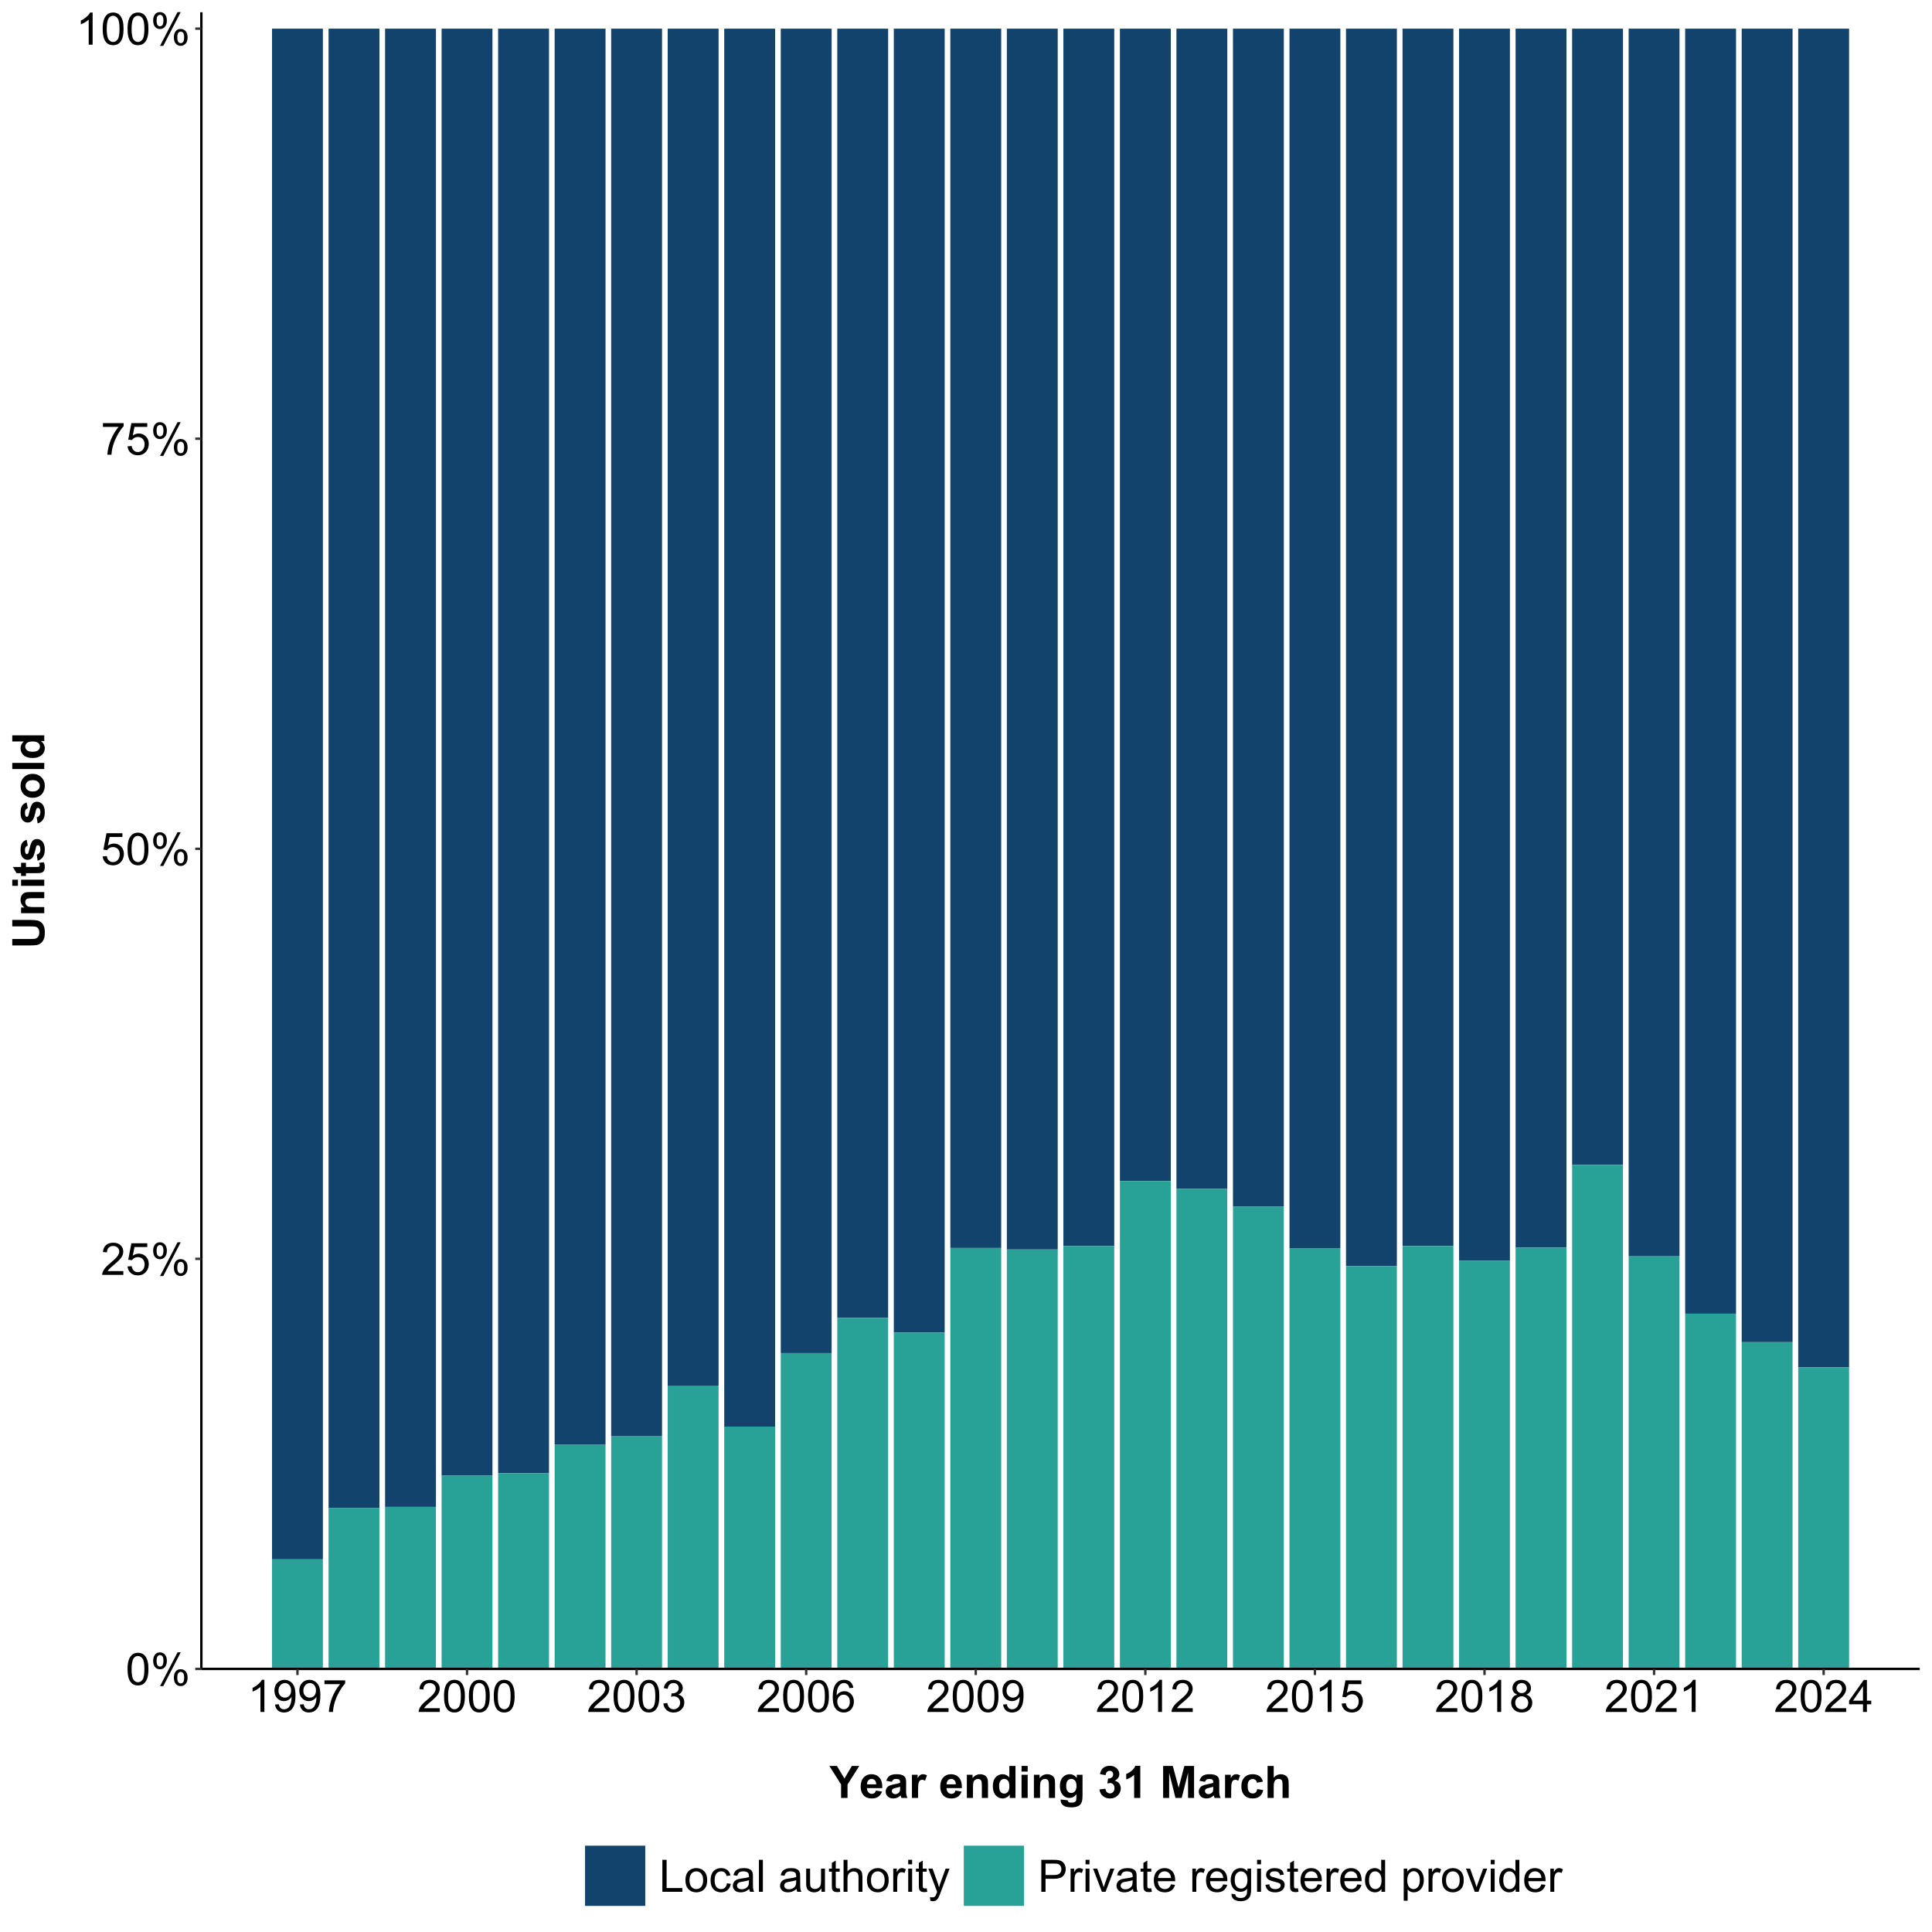
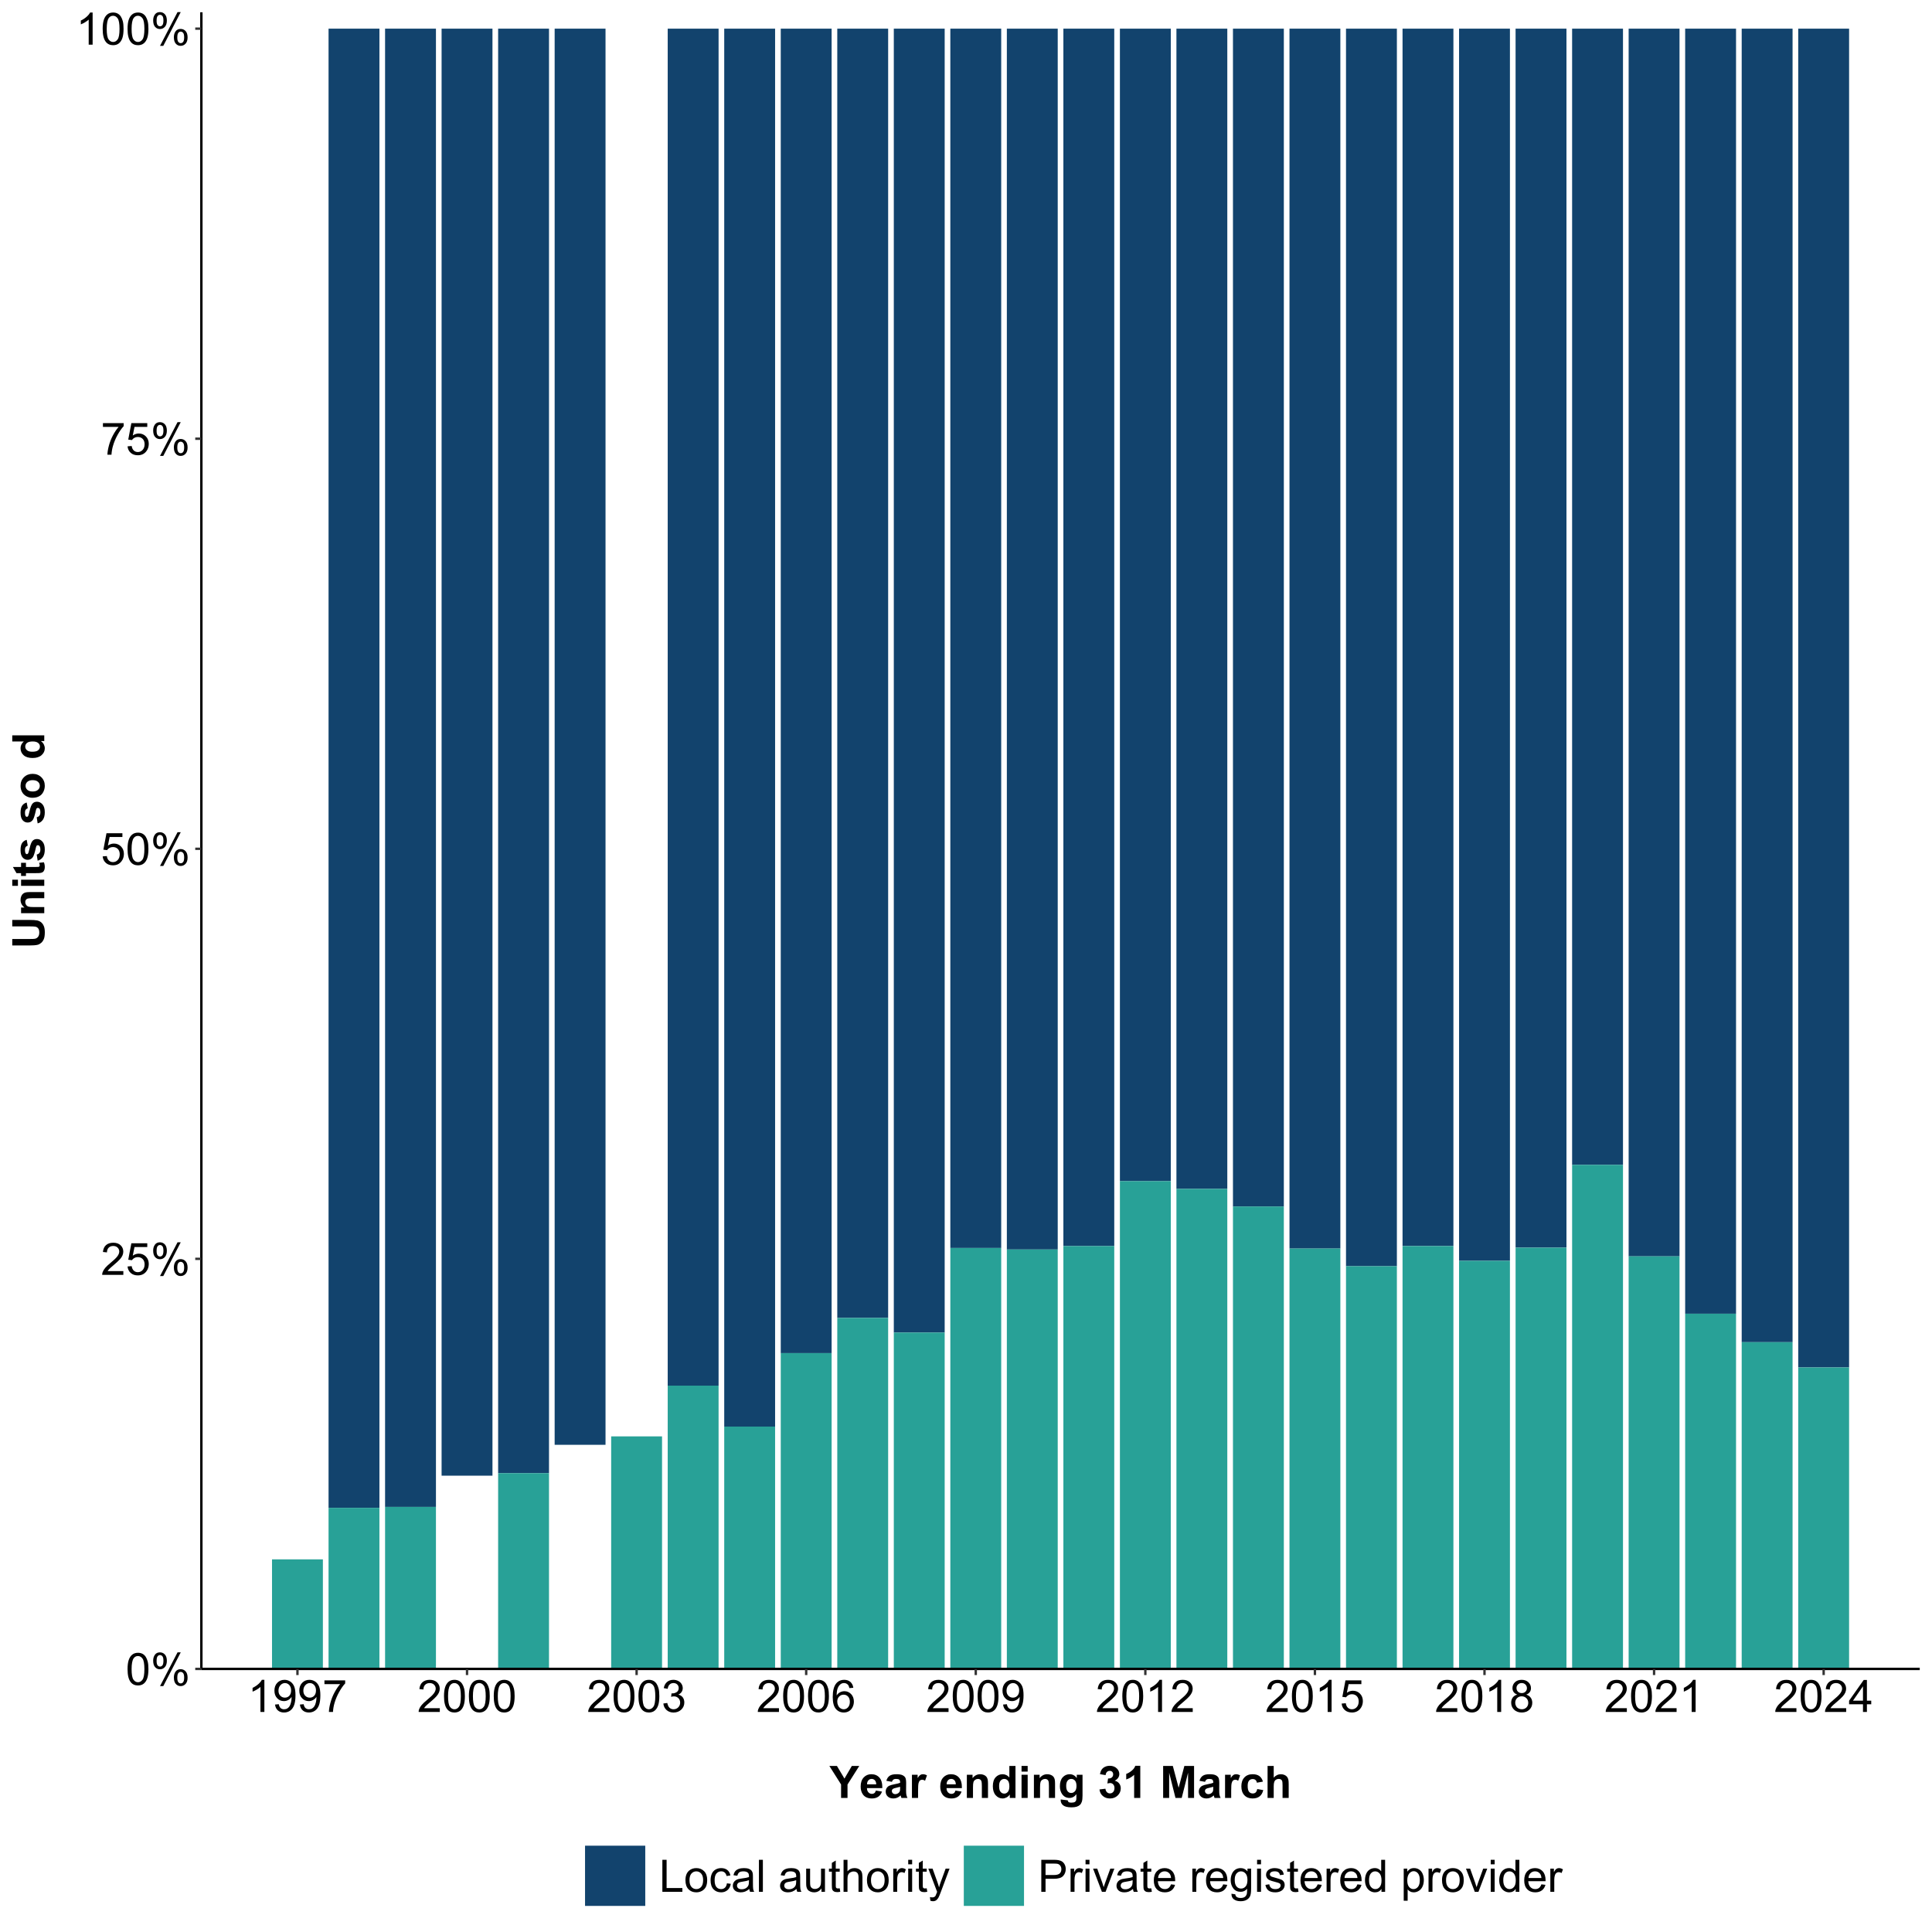
<svg xmlns="http://www.w3.org/2000/svg" xmlns:xlink="http://www.w3.org/1999/xlink" width="864pt" height="864pt" viewBox="0 0 864 864" version="1.1">
  <defs>
    <g>
      <symbol overflow="visible" id="glyph0-0">
        <path style="stroke:none;" d="M 2.5 0 L 2.5 -12.5 L 12.5 -12.5 L 12.5 0 Z M 2.812 -0.312 L 12.188 -0.312 L 12.188 -12.188 L 2.812 -12.188 Z M 2.812 -0.312 " />
      </symbol>
      <symbol overflow="visible" id="glyph0-1">
        <path style="stroke:none;" d="M 0.828 -7.062 C 0.824 -8.75 1 -10.113 1.352 -11.148 C 1.699 -12.176 2.219 -12.973 2.906 -13.535 C 3.594 -14.094 4.457 -14.371 5.5 -14.375 C 6.262 -14.371 6.934 -14.219 7.52 -13.91 C 8.098 -13.598 8.578 -13.148 8.957 -12.57 C 9.332 -11.984 9.629 -11.277 9.844 -10.441 C 10.055 -9.605 10.16 -8.477 10.164 -7.062 C 10.16 -5.375 9.988 -4.02 9.648 -2.992 C 9.301 -1.957 8.785 -1.16 8.102 -0.602 C 7.41 -0.039 6.543 0.238 5.5 0.242 C 4.117 0.238 3.031 -0.254 2.246 -1.242 C 1.297 -2.43 0.824 -4.367 0.828 -7.062 Z M 2.637 -7.062 C 2.637 -4.707 2.91 -3.145 3.461 -2.367 C 4.012 -1.59 4.691 -1.199 5.5 -1.203 C 6.305 -1.199 6.984 -1.59 7.535 -2.375 C 8.082 -3.152 8.355 -4.715 8.359 -7.062 C 8.355 -9.414 8.082 -10.98 7.535 -11.758 C 6.984 -12.531 6.297 -12.918 5.477 -12.922 C 4.668 -12.918 4.023 -12.578 3.547 -11.895 C 2.938 -11.02 2.637 -9.406 2.637 -7.062 Z M 2.637 -7.062 " />
      </symbol>
      <symbol overflow="visible" id="glyph0-2">
        <path style="stroke:none;" d="M 1.164 -10.879 C 1.16 -11.898 1.418 -12.77 1.934 -13.488 C 2.445 -14.203 3.191 -14.559 4.172 -14.562 C 5.066 -14.559 5.809 -14.238 6.398 -13.598 C 6.988 -12.953 7.281 -12.012 7.285 -10.773 C 7.281 -9.559 6.984 -8.625 6.391 -7.973 C 5.793 -7.316 5.059 -6.988 4.188 -6.992 C 3.32 -6.988 2.602 -7.312 2.027 -7.957 C 1.449 -8.602 1.16 -9.574 1.164 -10.879 Z M 4.219 -13.352 C 3.781 -13.348 3.418 -13.16 3.129 -12.785 C 2.84 -12.406 2.695 -11.711 2.695 -10.703 C 2.695 -9.785 2.84 -9.141 3.133 -8.766 C 3.426 -8.391 3.789 -8.203 4.219 -8.203 C 4.66 -8.203 5.023 -8.391 5.316 -8.77 C 5.602 -9.145 5.746 -9.836 5.75 -10.84 C 5.746 -11.762 5.602 -12.41 5.312 -12.789 C 5.02 -13.16 4.656 -13.348 4.219 -13.352 Z M 4.227 0.527 L 12.062 -14.562 L 13.484 -14.562 L 5.684 0.527 Z M 10.422 -3.359 C 10.418 -4.383 10.676 -5.254 11.191 -5.969 C 11.703 -6.68 12.449 -7.035 13.438 -7.039 C 14.332 -7.035 15.078 -6.715 15.668 -6.078 C 16.258 -5.434 16.551 -4.492 16.555 -3.25 C 16.551 -2.039 16.254 -1.105 15.66 -0.453 C 15.062 0.203 14.324 0.527 13.445 0.527 C 12.578 0.527 11.859 0.207 11.285 -0.441 C 10.707 -1.086 10.418 -2.059 10.422 -3.359 Z M 13.484 -5.828 C 13.039 -5.824 12.676 -5.637 12.387 -5.262 C 12.098 -4.883 11.953 -4.188 11.953 -3.184 C 11.953 -2.27 12.098 -1.625 12.391 -1.25 C 12.684 -0.867 13.047 -0.68 13.477 -0.684 C 13.922 -0.68 14.289 -0.867 14.582 -1.25 C 14.871 -1.625 15.016 -2.316 15.02 -3.32 C 15.016 -4.242 14.871 -4.891 14.578 -5.266 C 14.285 -5.637 13.918 -5.824 13.484 -5.828 Z M 13.484 -5.828 " />
      </symbol>
      <symbol overflow="visible" id="glyph0-3">
        <path style="stroke:none;" d="M 10.07 -1.688 L 10.07 0 L 0.605 0 C 0.59 -0.422 0.66 -0.828 0.812 -1.219 C 1.051 -1.863 1.438 -2.496 1.969 -3.125 C 2.5 -3.746 3.266 -4.469 4.266 -5.293 C 5.82 -6.566 6.871 -7.578 7.422 -8.324 C 7.965 -9.07 8.238 -9.773 8.242 -10.438 C 8.238 -11.133 7.988 -11.723 7.496 -12.203 C 6.996 -12.68 6.348 -12.918 5.547 -12.922 C 4.699 -12.918 4.023 -12.664 3.516 -12.16 C 3.008 -11.648 2.75 -10.945 2.742 -10.047 L 0.938 -10.234 C 1.062 -11.582 1.527 -12.609 2.336 -13.316 C 3.141 -14.02 4.223 -14.371 5.586 -14.375 C 6.957 -14.371 8.047 -13.992 8.848 -13.23 C 9.645 -12.469 10.043 -11.523 10.047 -10.398 C 10.043 -9.824 9.926 -9.262 9.695 -8.711 C 9.457 -8.156 9.066 -7.574 8.527 -6.965 C 7.98 -6.352 7.078 -5.512 5.82 -4.445 C 4.762 -3.559 4.086 -2.957 3.789 -2.641 C 3.488 -2.324 3.242 -2.008 3.047 -1.688 Z M 10.07 -1.688 " />
      </symbol>
      <symbol overflow="visible" id="glyph0-4">
        <path style="stroke:none;" d="M 0.828 -3.75 L 2.676 -3.906 C 2.812 -3.004 3.129 -2.328 3.629 -1.879 C 4.121 -1.426 4.723 -1.199 5.43 -1.203 C 6.273 -1.199 6.988 -1.52 7.578 -2.16 C 8.16 -2.797 8.453 -3.641 8.457 -4.695 C 8.453 -5.695 8.172 -6.488 7.609 -7.07 C 7.043 -7.645 6.305 -7.934 5.398 -7.938 C 4.828 -7.934 4.32 -7.805 3.867 -7.551 C 3.41 -7.293 3.051 -6.961 2.793 -6.555 L 1.141 -6.766 L 2.531 -14.121 L 9.648 -14.121 L 9.648 -12.441 L 3.938 -12.441 L 3.164 -8.594 C 4.023 -9.191 4.922 -9.492 5.867 -9.492 C 7.113 -9.492 8.168 -9.059 9.031 -8.191 C 9.887 -7.324 10.316 -6.211 10.32 -4.852 C 10.316 -3.555 9.941 -2.434 9.188 -1.492 C 8.27 -0.336 7.016 0.238 5.43 0.242 C 4.125 0.238 3.062 -0.121 2.242 -0.852 C 1.418 -1.578 0.945 -2.547 0.828 -3.75 Z M 0.828 -3.75 " />
      </symbol>
      <symbol overflow="visible" id="glyph0-5">
        <path style="stroke:none;" d="M 0.945 -12.441 L 0.945 -14.133 L 10.215 -14.133 L 10.215 -12.766 C 9.301 -11.793 8.398 -10.504 7.504 -8.895 C 6.609 -7.285 5.918 -5.633 5.43 -3.938 C 5.074 -2.738 4.852 -1.426 4.758 0 L 2.949 0 C 2.965 -1.125 3.188 -2.484 3.613 -4.082 C 4.035 -5.676 4.641 -7.215 5.434 -8.695 C 6.223 -10.176 7.066 -11.422 7.961 -12.441 Z M 0.945 -12.441 " />
      </symbol>
      <symbol overflow="visible" id="glyph0-6">
        <path style="stroke:none;" d="M 7.453 0 L 5.695 0 L 5.695 -11.203 C 5.27 -10.797 4.711 -10.391 4.027 -9.988 C 3.34 -9.582 2.727 -9.281 2.18 -9.082 L 2.18 -10.781 C 3.16 -11.242 4.016 -11.801 4.754 -12.461 C 5.488 -13.113 6.012 -13.75 6.32 -14.375 L 7.453 -14.375 Z M 7.453 0 " />
      </symbol>
      <symbol overflow="visible" id="glyph0-7">
        <path style="stroke:none;" d="M 1.094 -3.312 L 2.781 -3.469 C 2.926 -2.672 3.199 -2.094 3.605 -1.738 C 4.004 -1.379 4.523 -1.199 5.156 -1.203 C 5.695 -1.199 6.168 -1.324 6.578 -1.574 C 6.98 -1.82 7.312 -2.148 7.578 -2.562 C 7.836 -2.973 8.055 -3.531 8.23 -4.238 C 8.406 -4.938 8.496 -5.656 8.496 -6.387 C 8.496 -6.465 8.492 -6.582 8.484 -6.738 C 8.133 -6.176 7.652 -5.719 7.047 -5.375 C 6.434 -5.023 5.773 -4.852 5.07 -4.852 C 3.879 -4.852 2.875 -5.281 2.059 -6.141 C 1.234 -7 0.824 -8.133 0.828 -9.539 C 0.824 -10.992 1.254 -12.16 2.113 -13.047 C 2.969 -13.93 4.043 -14.371 5.332 -14.375 C 6.262 -14.371 7.109 -14.121 7.883 -13.621 C 8.652 -13.117 9.238 -12.402 9.641 -11.477 C 10.039 -10.547 10.242 -9.207 10.242 -7.453 C 10.242 -5.621 10.043 -4.16 9.648 -3.078 C 9.25 -1.992 8.66 -1.168 7.875 -0.605 C 7.09 -0.039 6.168 0.238 5.117 0.242 C 3.992 0.238 3.078 -0.066 2.371 -0.688 C 1.66 -1.305 1.234 -2.18 1.094 -3.312 Z M 8.289 -9.629 C 8.285 -10.633 8.016 -11.434 7.484 -12.031 C 6.945 -12.621 6.301 -12.918 5.547 -12.922 C 4.762 -12.918 4.082 -12.602 3.504 -11.965 C 2.926 -11.324 2.637 -10.496 2.637 -9.484 C 2.637 -8.57 2.91 -7.828 3.461 -7.262 C 4.012 -6.688 4.691 -6.402 5.5 -6.406 C 6.309 -6.402 6.977 -6.688 7.504 -7.262 C 8.023 -7.828 8.285 -8.617 8.289 -9.629 Z M 8.289 -9.629 " />
      </symbol>
      <symbol overflow="visible" id="glyph0-8">
        <path style="stroke:none;" d="M 0.84 -3.781 L 2.598 -4.016 C 2.793 -3.016 3.137 -2.297 3.625 -1.859 C 4.109 -1.418 4.699 -1.199 5.398 -1.203 C 6.223 -1.199 6.922 -1.488 7.496 -2.062 C 8.062 -2.633 8.348 -3.34 8.352 -4.188 C 8.348 -4.992 8.086 -5.656 7.559 -6.184 C 7.027 -6.707 6.355 -6.973 5.547 -6.973 C 5.211 -6.973 4.797 -6.906 4.305 -6.777 L 4.5 -8.32 C 4.617 -8.305 4.711 -8.297 4.785 -8.301 C 5.531 -8.297 6.203 -8.492 6.805 -8.887 C 7.398 -9.273 7.699 -9.875 7.703 -10.695 C 7.699 -11.336 7.48 -11.871 7.051 -12.293 C 6.613 -12.715 6.051 -12.926 5.359 -12.93 C 4.676 -12.926 4.105 -12.711 3.652 -12.285 C 3.191 -11.852 2.898 -11.207 2.773 -10.352 L 1.016 -10.664 C 1.227 -11.84 1.715 -12.75 2.48 -13.402 C 3.238 -14.047 4.188 -14.371 5.32 -14.375 C 6.102 -14.371 6.82 -14.203 7.48 -13.871 C 8.137 -13.531 8.641 -13.074 8.988 -12.5 C 9.336 -11.918 9.508 -11.305 9.512 -10.656 C 9.508 -10.035 9.344 -9.473 9.012 -8.965 C 8.68 -8.457 8.188 -8.051 7.539 -7.754 C 8.383 -7.555 9.039 -7.152 9.512 -6.539 C 9.977 -5.922 10.211 -5.148 10.215 -4.227 C 10.211 -2.973 9.758 -1.914 8.848 -1.047 C 7.934 -0.18 6.781 0.25 5.391 0.254 C 4.133 0.25 3.09 -0.121 2.262 -0.867 C 1.43 -1.617 0.953 -2.586 0.84 -3.781 Z M 0.84 -3.781 " />
      </symbol>
      <symbol overflow="visible" id="glyph0-9">
        <path style="stroke:none;" d="M 9.953 -10.812 L 8.203 -10.672 C 8.047 -11.359 7.824 -11.863 7.539 -12.18 C 7.062 -12.676 6.477 -12.926 5.781 -12.93 C 5.219 -12.926 4.727 -12.77 4.305 -12.461 C 3.75 -12.055 3.312 -11.465 2.996 -10.691 C 2.676 -9.914 2.512 -8.812 2.5 -7.383 C 2.918 -8.027 3.434 -8.504 4.051 -8.82 C 4.66 -9.129 5.305 -9.285 5.977 -9.289 C 7.148 -9.285 8.145 -8.855 8.969 -7.992 C 9.789 -7.129 10.199 -6.012 10.203 -4.648 C 10.199 -3.746 10.008 -2.91 9.621 -2.141 C 9.234 -1.367 8.703 -0.777 8.027 -0.371 C 7.348 0.039 6.578 0.238 5.723 0.242 C 4.254 0.238 3.059 -0.297 2.137 -1.371 C 1.211 -2.449 0.75 -4.223 0.75 -6.699 C 0.75 -9.465 1.262 -11.477 2.285 -12.734 C 3.176 -13.824 4.375 -14.371 5.891 -14.375 C 7.012 -14.371 7.934 -14.055 8.656 -13.426 C 9.371 -12.793 9.805 -11.922 9.953 -10.812 Z M 2.773 -4.641 C 2.77 -4.031 2.898 -3.449 3.16 -2.898 C 3.414 -2.344 3.773 -1.922 4.238 -1.637 C 4.695 -1.344 5.184 -1.199 5.695 -1.203 C 6.434 -1.199 7.07 -1.5 7.605 -2.102 C 8.137 -2.699 8.402 -3.512 8.406 -4.539 C 8.402 -5.527 8.141 -6.309 7.617 -6.879 C 7.09 -7.449 6.426 -7.734 5.625 -7.734 C 4.828 -7.734 4.152 -7.449 3.602 -6.879 C 3.047 -6.309 2.77 -5.562 2.773 -4.641 Z M 2.773 -4.641 " />
      </symbol>
      <symbol overflow="visible" id="glyph0-10">
        <path style="stroke:none;" d="M 3.535 -7.766 C 2.801 -8.027 2.262 -8.41 1.914 -8.906 C 1.559 -9.398 1.383 -9.988 1.387 -10.684 C 1.383 -11.723 1.758 -12.598 2.508 -13.309 C 3.258 -14.016 4.254 -14.371 5.5 -14.375 C 6.746 -14.371 7.75 -14.008 8.516 -13.285 C 9.273 -12.555 9.656 -11.672 9.656 -10.633 C 9.656 -9.969 9.48 -9.391 9.133 -8.902 C 8.785 -8.406 8.258 -8.027 7.547 -7.766 C 8.426 -7.477 9.094 -7.016 9.555 -6.379 C 10.012 -5.738 10.242 -4.977 10.242 -4.094 C 10.242 -2.867 9.809 -1.84 8.945 -1.008 C 8.078 -0.176 6.938 0.238 5.527 0.242 C 4.109 0.238 2.973 -0.176 2.109 -1.012 C 1.242 -1.844 0.809 -2.887 0.812 -4.141 C 0.809 -5.07 1.043 -5.852 1.52 -6.48 C 1.988 -7.105 2.66 -7.531 3.535 -7.766 Z M 3.184 -10.742 C 3.18 -10.062 3.398 -9.512 3.836 -9.082 C 4.27 -8.652 4.836 -8.438 5.539 -8.438 C 6.211 -8.438 6.766 -8.648 7.203 -9.078 C 7.633 -9.5 7.852 -10.023 7.852 -10.645 C 7.852 -11.285 7.629 -11.828 7.184 -12.27 C 6.738 -12.707 6.18 -12.926 5.516 -12.93 C 4.844 -12.926 4.289 -12.711 3.848 -12.285 C 3.402 -11.852 3.18 -11.336 3.184 -10.742 Z M 2.617 -4.133 C 2.613 -3.625 2.73 -3.141 2.973 -2.676 C 3.207 -2.203 3.562 -1.84 4.031 -1.586 C 4.5 -1.328 5.004 -1.199 5.547 -1.203 C 6.383 -1.199 7.074 -1.469 7.625 -2.012 C 8.168 -2.547 8.441 -3.234 8.445 -4.07 C 8.441 -4.918 8.16 -5.617 7.602 -6.172 C 7.035 -6.719 6.332 -6.996 5.488 -7 C 4.66 -6.996 3.977 -6.723 3.434 -6.18 C 2.887 -5.629 2.613 -4.945 2.617 -4.133 Z M 2.617 -4.133 " />
      </symbol>
      <symbol overflow="visible" id="glyph0-11">
        <path style="stroke:none;" d="M 6.465 0 L 6.465 -3.43 L 0.254 -3.43 L 0.254 -5.039 L 6.789 -14.316 L 8.223 -14.316 L 8.223 -5.039 L 10.156 -5.039 L 10.156 -3.43 L 8.223 -3.43 L 8.223 0 Z M 6.465 -5.039 L 6.465 -11.492 L 1.984 -5.039 Z M 6.465 -5.039 " />
      </symbol>
      <symbol overflow="visible" id="glyph0-12">
        <path style="stroke:none;" d="M 1.465 0 L 1.465 -14.316 L 3.359 -14.316 L 3.359 -1.688 L 10.41 -1.688 L 10.41 0 Z M 1.465 0 " />
      </symbol>
      <symbol overflow="visible" id="glyph0-13">
        <path style="stroke:none;" d="M 0.664 -5.188 C 0.66 -7.102 1.195 -8.523 2.266 -9.453 C 3.152 -10.219 4.238 -10.605 5.527 -10.605 C 6.949 -10.605 8.117 -10.137 9.023 -9.203 C 9.93 -8.27 10.383 -6.98 10.383 -5.332 C 10.383 -3.996 10.18 -2.945 9.781 -2.18 C 9.375 -1.414 8.793 -0.82 8.031 -0.398 C 7.262 0.023 6.426 0.234 5.527 0.234 C 4.074 0.234 2.902 -0.23 2.008 -1.16 C 1.109 -2.09 0.66 -3.43 0.664 -5.188 Z M 2.469 -5.188 C 2.465 -3.855 2.758 -2.863 3.34 -2.203 C 3.918 -1.539 4.645 -1.207 5.527 -1.211 C 6.395 -1.207 7.121 -1.539 7.703 -2.207 C 8.281 -2.867 8.57 -3.879 8.574 -5.242 C 8.57 -6.523 8.281 -7.496 7.699 -8.156 C 7.117 -8.816 6.391 -9.145 5.527 -9.148 C 4.645 -9.145 3.918 -8.816 3.34 -8.164 C 2.758 -7.504 2.465 -6.512 2.469 -5.188 Z M 2.469 -5.188 " />
      </symbol>
      <symbol overflow="visible" id="glyph0-14">
        <path style="stroke:none;" d="M 8.086 -3.797 L 9.812 -3.574 C 9.621 -2.383 9.137 -1.449 8.363 -0.777 C 7.582 -0.102 6.629 0.234 5.5 0.234 C 4.074 0.234 2.934 -0.227 2.074 -1.156 C 1.211 -2.078 0.777 -3.41 0.781 -5.148 C 0.777 -6.266 0.965 -7.246 1.336 -8.086 C 1.707 -8.922 2.27 -9.551 3.031 -9.973 C 3.789 -10.395 4.617 -10.605 5.508 -10.605 C 6.633 -10.605 7.551 -10.32 8.27 -9.75 C 8.98 -9.18 9.441 -8.371 9.648 -7.324 L 7.938 -7.062 C 7.773 -7.754 7.484 -8.277 7.074 -8.633 C 6.656 -8.98 6.16 -9.156 5.578 -9.16 C 4.691 -9.156 3.969 -8.84 3.418 -8.207 C 2.859 -7.57 2.582 -6.566 2.586 -5.195 C 2.582 -3.801 2.852 -2.789 3.387 -2.156 C 3.918 -1.523 4.613 -1.207 5.477 -1.211 C 6.168 -1.207 6.746 -1.418 7.207 -1.844 C 7.668 -2.266 7.961 -2.918 8.086 -3.797 Z M 8.086 -3.797 " />
      </symbol>
      <symbol overflow="visible" id="glyph0-15">
        <path style="stroke:none;" d="M 8.086 -1.281 C 7.434 -0.723 6.805 -0.332 6.207 -0.105 C 5.602 0.121 4.957 0.234 4.266 0.234 C 3.125 0.234 2.25 -0.043 1.641 -0.602 C 1.027 -1.156 0.719 -1.867 0.723 -2.734 C 0.719 -3.238 0.836 -3.703 1.066 -4.125 C 1.297 -4.547 1.598 -4.883 1.977 -5.137 C 2.348 -5.387 2.77 -5.578 3.242 -5.711 C 3.582 -5.801 4.105 -5.891 4.805 -5.977 C 6.223 -6.145 7.266 -6.344 7.938 -6.582 C 7.941 -6.82 7.945 -6.973 7.949 -7.039 C 7.945 -7.754 7.781 -8.262 7.453 -8.555 C 7 -8.949 6.332 -9.145 5.449 -9.148 C 4.621 -9.145 4.008 -9 3.617 -8.715 C 3.219 -8.422 2.93 -7.91 2.742 -7.18 L 1.023 -7.414 C 1.176 -8.145 1.434 -8.738 1.797 -9.195 C 2.152 -9.645 2.672 -9.992 3.352 -10.238 C 4.027 -10.48 4.809 -10.605 5.703 -10.605 C 6.586 -10.605 7.305 -10.5 7.859 -10.293 C 8.41 -10.082 8.82 -9.82 9.082 -9.504 C 9.34 -9.188 9.52 -8.789 9.629 -8.312 C 9.684 -8.008 9.715 -7.465 9.719 -6.688 L 9.719 -4.344 C 9.715 -2.707 9.75 -1.676 9.828 -1.242 C 9.898 -0.809 10.047 -0.395 10.273 0 L 8.438 0 C 8.254 -0.363 8.137 -0.789 8.086 -1.281 Z M 7.938 -5.203 C 7.301 -4.941 6.344 -4.719 5.07 -4.539 C 4.344 -4.434 3.832 -4.316 3.535 -4.188 C 3.23 -4.055 3 -3.863 2.84 -3.617 C 2.676 -3.363 2.594 -3.086 2.598 -2.781 C 2.594 -2.309 2.773 -1.918 3.129 -1.609 C 3.484 -1.293 4.004 -1.137 4.688 -1.141 C 5.363 -1.137 5.965 -1.285 6.492 -1.586 C 7.02 -1.879 7.406 -2.285 7.656 -2.805 C 7.84 -3.199 7.934 -3.785 7.938 -4.562 Z M 7.938 -5.203 " />
      </symbol>
      <symbol overflow="visible" id="glyph0-16">
        <path style="stroke:none;" d="M 1.281 0 L 1.281 -14.316 L 3.039 -14.316 L 3.039 0 Z M 1.281 0 " />
      </symbol>
      <symbol overflow="visible" id="glyph0-17">
        <path style="stroke:none;" d="" />
      </symbol>
      <symbol overflow="visible" id="glyph0-18">
        <path style="stroke:none;" d="M 8.117 0 L 8.117 -1.523 C 7.305 -0.352 6.207 0.234 4.824 0.234 C 4.207 0.234 3.637 0.117 3.109 -0.117 C 2.574 -0.352 2.18 -0.645 1.926 -1 C 1.668 -1.352 1.488 -1.785 1.387 -2.305 C 1.312 -2.645 1.277 -3.191 1.281 -3.945 L 1.281 -10.371 L 3.039 -10.371 L 3.039 -4.617 C 3.035 -3.699 3.07 -3.082 3.145 -2.766 C 3.254 -2.301 3.488 -1.938 3.848 -1.676 C 4.203 -1.41 4.645 -1.277 5.176 -1.281 C 5.699 -1.277 6.195 -1.41 6.66 -1.684 C 7.117 -1.949 7.445 -2.316 7.641 -2.785 C 7.832 -3.246 7.926 -3.922 7.93 -4.812 L 7.93 -10.371 L 9.688 -10.371 L 9.688 0 Z M 8.117 0 " />
      </symbol>
      <symbol overflow="visible" id="glyph0-19">
        <path style="stroke:none;" d="M 5.156 -1.57 L 5.41 -0.02 C 4.91 0.086 4.469 0.133 4.082 0.137 C 3.441 0.133 2.945 0.035 2.598 -0.164 C 2.242 -0.367 1.996 -0.633 1.855 -0.961 C 1.711 -1.289 1.641 -1.98 1.641 -3.039 L 1.641 -9.004 L 0.352 -9.004 L 0.352 -10.371 L 1.641 -10.371 L 1.641 -12.938 L 3.391 -13.992 L 3.391 -10.371 L 5.156 -10.371 L 5.156 -9.004 L 3.391 -9.004 L 3.391 -2.938 C 3.387 -2.434 3.418 -2.113 3.48 -1.973 C 3.543 -1.828 3.641 -1.715 3.781 -1.629 C 3.918 -1.543 4.121 -1.5 4.383 -1.504 C 4.578 -1.5 4.836 -1.523 5.156 -1.57 Z M 5.156 -1.57 " />
      </symbol>
      <symbol overflow="visible" id="glyph0-20">
        <path style="stroke:none;" d="M 1.32 0 L 1.32 -14.316 L 3.078 -14.316 L 3.078 -9.18 C 3.891 -10.129 4.926 -10.605 6.18 -10.605 C 6.949 -10.605 7.617 -10.453 8.184 -10.148 C 8.746 -9.844 9.152 -9.426 9.398 -8.895 C 9.641 -8.359 9.762 -7.582 9.766 -6.57 L 9.766 0 L 8.008 0 L 8.008 -6.57 C 8.004 -7.445 7.812 -8.086 7.438 -8.492 C 7.055 -8.891 6.516 -9.094 5.82 -9.094 C 5.297 -9.094 4.809 -8.957 4.352 -8.688 C 3.891 -8.414 3.562 -8.047 3.371 -7.586 C 3.172 -7.121 3.074 -6.484 3.078 -5.672 L 3.078 0 Z M 1.32 0 " />
      </symbol>
      <symbol overflow="visible" id="glyph0-21">
        <path style="stroke:none;" d="M 1.297 0 L 1.297 -10.371 L 2.883 -10.371 L 2.883 -8.797 C 3.281 -9.531 3.652 -10.02 3.996 -10.254 C 4.34 -10.488 4.715 -10.605 5.125 -10.605 C 5.715 -10.605 6.316 -10.414 6.934 -10.039 L 6.328 -8.406 C 5.898 -8.66 5.469 -8.789 5.039 -8.789 C 4.652 -8.789 4.305 -8.672 4.004 -8.441 C 3.695 -8.207 3.48 -7.887 3.352 -7.48 C 3.152 -6.852 3.051 -6.168 3.055 -5.43 L 3.055 0 Z M 1.297 0 " />
      </symbol>
      <symbol overflow="visible" id="glyph0-22">
        <path style="stroke:none;" d="M 1.328 -12.297 L 1.328 -14.316 L 3.086 -14.316 L 3.086 -12.297 Z M 1.328 0 L 1.328 -10.371 L 3.086 -10.371 L 3.086 0 Z M 1.328 0 " />
      </symbol>
      <symbol overflow="visible" id="glyph0-23">
        <path style="stroke:none;" d="M 1.242 3.992 L 1.047 2.344 C 1.426 2.445 1.762 2.496 2.051 2.5 C 2.441 2.496 2.754 2.43 2.988 2.305 C 3.223 2.172 3.414 1.992 3.562 1.758 C 3.672 1.578 3.852 1.141 4.102 0.449 C 4.133 0.352 4.184 0.207 4.258 0.02 L 0.32 -10.371 L 2.219 -10.371 L 4.375 -4.367 C 4.652 -3.602 4.902 -2.801 5.125 -1.961 C 5.324 -2.766 5.566 -3.555 5.852 -4.328 L 8.066 -10.371 L 9.824 -10.371 L 5.879 0.176 C 5.449 1.312 5.121 2.098 4.891 2.531 C 4.574 3.109 4.215 3.531 3.816 3.805 C 3.41 4.07 2.93 4.207 2.375 4.211 C 2.031 4.207 1.656 4.133 1.242 3.992 Z M 1.242 3.992 " />
      </symbol>
      <symbol overflow="visible" id="glyph0-24">
        <path style="stroke:none;" d="M 1.543 0 L 1.543 -14.316 L 6.945 -14.316 C 7.891 -14.312 8.617 -14.27 9.121 -14.18 C 9.82 -14.062 10.41 -13.836 10.887 -13.508 C 11.363 -13.176 11.746 -12.719 12.035 -12.129 C 12.324 -11.535 12.469 -10.883 12.469 -10.176 C 12.469 -8.957 12.082 -7.926 11.309 -7.086 C 10.535 -6.238 9.133 -5.816 7.109 -5.82 L 3.438 -5.82 L 3.438 0 Z M 3.438 -7.508 L 7.141 -7.508 C 8.363 -7.504 9.23 -7.734 9.746 -8.191 C 10.254 -8.645 10.512 -9.285 10.516 -10.117 C 10.512 -10.715 10.359 -11.227 10.062 -11.656 C 9.758 -12.078 9.359 -12.359 8.867 -12.5 C 8.547 -12.578 7.961 -12.621 7.102 -12.625 L 3.438 -12.625 Z M 3.438 -7.508 " />
      </symbol>
      <symbol overflow="visible" id="glyph0-25">
        <path style="stroke:none;" d="M 4.199 0 L 0.254 -10.371 L 2.109 -10.371 L 4.336 -4.16 C 4.574 -3.488 4.793 -2.789 5 -2.07 C 5.152 -2.613 5.371 -3.273 5.656 -4.043 L 7.961 -10.371 L 9.766 -10.371 L 5.84 0 Z M 4.199 0 " />
      </symbol>
      <symbol overflow="visible" id="glyph0-26">
        <path style="stroke:none;" d="M 8.418 -3.34 L 10.234 -3.117 C 9.945 -2.055 9.414 -1.23 8.641 -0.645 C 7.863 -0.059 6.875 0.234 5.672 0.234 C 4.156 0.234 2.953 -0.23 2.066 -1.168 C 1.176 -2.098 0.73 -3.41 0.734 -5.098 C 0.73 -6.84 1.18 -8.191 2.082 -9.16 C 2.977 -10.121 4.145 -10.605 5.578 -10.605 C 6.961 -10.605 8.09 -10.133 8.973 -9.188 C 9.848 -8.242 10.289 -6.914 10.293 -5.203 C 10.289 -5.098 10.285 -4.941 10.281 -4.734 L 2.547 -4.734 C 2.613 -3.594 2.938 -2.719 3.516 -2.117 C 4.094 -1.508 4.816 -1.207 5.684 -1.211 C 6.324 -1.207 6.871 -1.375 7.332 -1.719 C 7.785 -2.055 8.148 -2.598 8.418 -3.34 Z M 2.648 -6.18 L 8.438 -6.18 C 8.359 -7.051 8.137 -7.707 7.773 -8.145 C 7.211 -8.82 6.484 -9.156 5.594 -9.16 C 4.785 -9.156 4.105 -8.887 3.559 -8.348 C 3.004 -7.805 2.703 -7.082 2.648 -6.18 Z M 2.648 -6.18 " />
      </symbol>
      <symbol overflow="visible" id="glyph0-27">
        <path style="stroke:none;" d="M 0.996 0.859 L 2.703 1.113 C 2.773 1.641 2.973 2.023 3.301 2.266 C 3.73 2.59 4.328 2.754 5.086 2.754 C 5.898 2.754 6.527 2.59 6.973 2.266 C 7.414 1.938 7.711 1.48 7.871 0.898 C 7.957 0.535 8 -0.215 8 -1.359 C 7.227 -0.453 6.27 0 5.125 0 C 3.699 0 2.598 -0.512 1.816 -1.543 C 1.035 -2.566 0.645 -3.801 0.645 -5.242 C 0.645 -6.23 0.82 -7.145 1.18 -7.98 C 1.535 -8.816 2.055 -9.461 2.738 -9.922 C 3.414 -10.375 4.215 -10.605 5.137 -10.605 C 6.359 -10.605 7.367 -10.109 8.164 -9.121 L 8.164 -10.371 L 9.785 -10.371 L 9.785 -1.406 C 9.785 0.207 9.617 1.352 9.289 2.027 C 8.957 2.699 8.438 3.23 7.727 3.625 C 7.012 4.012 6.137 4.207 5.098 4.211 C 3.859 4.207 2.859 3.93 2.098 3.375 C 1.336 2.816 0.969 1.977 0.996 0.859 Z M 2.453 -5.371 C 2.449 -4.008 2.719 -3.016 3.262 -2.391 C 3.797 -1.766 4.473 -1.453 5.293 -1.453 C 6.098 -1.453 6.777 -1.762 7.324 -2.387 C 7.871 -3.004 8.145 -3.98 8.145 -5.312 C 8.145 -6.582 7.859 -7.539 7.297 -8.184 C 6.73 -8.824 6.055 -9.145 5.266 -9.148 C 4.48 -9.145 3.816 -8.828 3.273 -8.195 C 2.723 -7.559 2.449 -6.617 2.453 -5.371 Z M 2.453 -5.371 " />
      </symbol>
      <symbol overflow="visible" id="glyph0-28">
        <path style="stroke:none;" d="M 0.617 -3.094 L 2.352 -3.367 C 2.445 -2.668 2.719 -2.133 3.168 -1.766 C 3.609 -1.391 4.234 -1.207 5.039 -1.211 C 5.844 -1.207 6.441 -1.371 6.836 -1.703 C 7.223 -2.027 7.418 -2.414 7.422 -2.859 C 7.418 -3.258 7.246 -3.57 6.906 -3.797 C 6.66 -3.953 6.062 -4.152 5.109 -4.395 C 3.816 -4.719 2.922 -5 2.426 -5.238 C 1.926 -5.473 1.547 -5.801 1.293 -6.223 C 1.031 -6.645 0.902 -7.109 0.906 -7.617 C 0.902 -8.078 1.008 -8.504 1.223 -8.902 C 1.434 -9.293 1.723 -9.621 2.09 -9.883 C 2.359 -10.082 2.73 -10.254 3.207 -10.395 C 3.676 -10.535 4.184 -10.605 4.727 -10.605 C 5.535 -10.605 6.25 -10.488 6.867 -10.254 C 7.484 -10.02 7.938 -9.699 8.23 -9.301 C 8.523 -8.898 8.727 -8.363 8.836 -7.695 L 7.117 -7.461 C 7.035 -7.992 6.809 -8.41 6.438 -8.711 C 6.062 -9.008 5.535 -9.156 4.852 -9.16 C 4.043 -9.156 3.465 -9.023 3.125 -8.758 C 2.777 -8.488 2.605 -8.176 2.609 -7.82 C 2.605 -7.59 2.676 -7.387 2.82 -7.207 C 2.961 -7.016 3.188 -6.859 3.496 -6.738 C 3.668 -6.672 4.184 -6.52 5.047 -6.289 C 6.289 -5.953 7.16 -5.684 7.652 -5.473 C 8.145 -5.262 8.527 -4.953 8.809 -4.551 C 9.082 -4.145 9.223 -3.645 9.227 -3.047 C 9.223 -2.461 9.051 -1.906 8.715 -1.391 C 8.371 -0.871 7.879 -0.473 7.234 -0.191 C 6.59 0.094 5.859 0.234 5.047 0.234 C 3.695 0.234 2.668 -0.043 1.965 -0.605 C 1.254 -1.16 0.805 -1.992 0.617 -3.094 Z M 0.617 -3.094 " />
      </symbol>
      <symbol overflow="visible" id="glyph0-29">
        <path style="stroke:none;" d="M 8.047 0 L 8.047 -1.309 C 7.387 -0.277 6.422 0.234 5.148 0.234 C 4.316 0.234 3.555 0.008 2.867 -0.449 C 2.172 -0.902 1.637 -1.539 1.254 -2.359 C 0.871 -3.176 0.68 -4.113 0.684 -5.176 C 0.68 -6.207 0.852 -7.148 1.199 -7.992 C 1.543 -8.836 2.062 -9.48 2.754 -9.93 C 3.441 -10.379 4.211 -10.605 5.07 -10.605 C 5.691 -10.605 6.25 -10.473 6.738 -10.207 C 7.223 -9.941 7.617 -9.598 7.93 -9.18 L 7.93 -14.316 L 9.68 -14.316 L 9.68 0 Z M 2.492 -5.176 C 2.488 -3.844 2.77 -2.852 3.332 -2.195 C 3.891 -1.535 4.551 -1.207 5.312 -1.211 C 6.078 -1.207 6.73 -1.52 7.27 -2.152 C 7.805 -2.777 8.074 -3.738 8.078 -5.031 C 8.074 -6.445 7.801 -7.484 7.258 -8.152 C 6.707 -8.812 6.031 -9.145 5.234 -9.148 C 4.449 -9.145 3.797 -8.828 3.277 -8.191 C 2.75 -7.551 2.488 -6.543 2.492 -5.176 Z M 2.492 -5.176 " />
      </symbol>
      <symbol overflow="visible" id="glyph0-30">
        <path style="stroke:none;" d="M 1.32 3.977 L 1.32 -10.371 L 2.922 -10.371 L 2.922 -9.023 C 3.293 -9.547 3.719 -9.941 4.199 -10.207 C 4.672 -10.473 5.25 -10.605 5.93 -10.605 C 6.812 -10.605 7.594 -10.375 8.273 -9.922 C 8.949 -9.461 9.457 -8.82 9.805 -7.992 C 10.145 -7.164 10.316 -6.254 10.32 -5.266 C 10.316 -4.199 10.129 -3.242 9.75 -2.398 C 9.367 -1.547 8.812 -0.898 8.09 -0.445 C 7.359 0.008 6.598 0.234 5.801 0.234 C 5.215 0.234 4.688 0.113 4.223 -0.137 C 3.754 -0.379 3.371 -0.691 3.078 -1.074 L 3.078 3.977 Z M 2.91 -5.125 C 2.906 -3.789 3.176 -2.805 3.719 -2.168 C 4.258 -1.527 4.914 -1.207 5.684 -1.211 C 6.465 -1.207 7.133 -1.539 7.688 -2.203 C 8.242 -2.863 8.52 -3.887 8.523 -5.273 C 8.52 -6.594 8.246 -7.582 7.707 -8.242 C 7.16 -8.895 6.512 -9.223 5.762 -9.227 C 5.012 -9.223 4.352 -8.871 3.773 -8.176 C 3.195 -7.473 2.906 -6.457 2.91 -5.125 Z M 2.91 -5.125 " />
      </symbol>
      <symbol overflow="visible" id="glyph1-0">
        <path style="stroke:none;" d="M 2.5 0 L 2.5 -12.5 L 12.5 -12.5 L 12.5 0 Z M 2.812 -0.312 L 12.188 -0.312 L 12.188 -12.188 L 2.812 -12.188 Z M 2.812 -0.312 " />
      </symbol>
      <symbol overflow="visible" id="glyph1-1">
        <path style="stroke:none;" d="M 5.215 0 L 5.215 -6.023 L -0.031 -14.316 L 3.359 -14.316 L 6.727 -8.652 L 10.031 -14.316 L 13.359 -14.316 L 8.094 -6.008 L 8.094 0 Z M 5.215 0 " />
      </symbol>
      <symbol overflow="visible" id="glyph1-2">
        <path style="stroke:none;" d="M 7.441 -3.301 L 10.176 -2.844 C 9.82 -1.836 9.266 -1.074 8.512 -0.551 C 7.75 -0.027 6.801 0.234 5.664 0.234 C 3.859 0.234 2.523 -0.352 1.66 -1.531 C 0.973 -2.473 0.633 -3.668 0.633 -5.109 C 0.633 -6.828 1.082 -8.172 1.98 -9.145 C 2.879 -10.117 4.016 -10.605 5.391 -10.605 C 6.93 -10.605 8.145 -10.094 9.043 -9.074 C 9.934 -8.055 10.359 -6.496 10.32 -4.395 L 3.445 -4.395 C 3.465 -3.578 3.684 -2.941 4.109 -2.492 C 4.531 -2.039 5.062 -1.816 5.695 -1.816 C 6.121 -1.816 6.48 -1.934 6.777 -2.168 C 7.07 -2.402 7.293 -2.777 7.441 -3.301 Z M 7.598 -6.074 C 7.578 -6.867 7.375 -7.473 6.984 -7.887 C 6.594 -8.301 6.117 -8.508 5.555 -8.508 C 4.953 -8.508 4.457 -8.289 4.07 -7.852 C 3.676 -7.414 3.484 -6.82 3.496 -6.074 Z M 7.598 -6.074 " />
      </symbol>
      <symbol overflow="visible" id="glyph1-3">
        <path style="stroke:none;" d="M 3.484 -7.207 L 0.996 -7.656 C 1.273 -8.656 1.754 -9.398 2.441 -9.883 C 3.125 -10.363 4.141 -10.605 5.488 -10.605 C 6.711 -10.605 7.621 -10.457 8.223 -10.168 C 8.816 -9.875 9.238 -9.508 9.484 -9.066 C 9.727 -8.617 9.848 -7.801 9.852 -6.609 L 9.824 -3.406 C 9.82 -2.492 9.863 -1.82 9.953 -1.391 C 10.039 -0.953 10.203 -0.492 10.449 0 L 7.734 0 C 7.66 -0.18 7.57 -0.449 7.469 -0.812 C 7.422 -0.973 7.391 -1.078 7.375 -1.133 C 6.902 -0.672 6.402 -0.332 5.871 -0.105 C 5.336 0.121 4.766 0.234 4.16 0.234 C 3.09 0.234 2.246 -0.055 1.633 -0.633 C 1.016 -1.211 0.707 -1.941 0.711 -2.832 C 0.707 -3.414 0.848 -3.938 1.133 -4.398 C 1.41 -4.855 1.805 -5.207 2.309 -5.453 C 2.812 -5.695 3.539 -5.91 4.492 -6.094 C 5.77 -6.332 6.656 -6.555 7.156 -6.766 L 7.156 -7.039 C 7.152 -7.562 7.023 -7.941 6.766 -8.168 C 6.504 -8.395 6.012 -8.508 5.293 -8.508 C 4.801 -8.508 4.422 -8.41 4.152 -8.219 C 3.875 -8.023 3.652 -7.688 3.484 -7.207 Z M 7.156 -4.98 C 6.805 -4.863 6.25 -4.723 5.488 -4.559 C 4.723 -4.395 4.223 -4.234 3.992 -4.082 C 3.633 -3.828 3.457 -3.508 3.457 -3.117 C 3.457 -2.73 3.598 -2.395 3.887 -2.117 C 4.168 -1.836 4.535 -1.699 4.98 -1.699 C 5.473 -1.699 5.945 -1.859 6.398 -2.188 C 6.727 -2.43 6.941 -2.734 7.051 -3.094 C 7.117 -3.328 7.152 -3.773 7.156 -4.434 Z M 7.156 -4.98 " />
      </symbol>
      <symbol overflow="visible" id="glyph1-4">
        <path style="stroke:none;" d="M 4.062 0 L 1.32 0 L 1.32 -10.371 L 3.867 -10.371 L 3.867 -8.898 C 4.305 -9.59 4.695 -10.047 5.043 -10.273 C 5.391 -10.492 5.785 -10.605 6.23 -10.605 C 6.852 -10.605 7.457 -10.43 8.039 -10.086 L 7.188 -7.695 C 6.723 -7.992 6.293 -8.145 5.898 -8.145 C 5.512 -8.145 5.188 -8.035 4.922 -7.824 C 4.656 -7.609 4.445 -7.23 4.293 -6.68 C 4.137 -6.125 4.059 -4.965 4.062 -3.203 Z M 4.062 0 " />
      </symbol>
      <symbol overflow="visible" id="glyph1-5">
        <path style="stroke:none;" d="" />
      </symbol>
      <symbol overflow="visible" id="glyph1-6">
        <path style="stroke:none;" d="M 10.867 0 L 8.125 0 L 8.125 -5.293 C 8.121 -6.41 8.062 -7.137 7.949 -7.465 C 7.828 -7.793 7.637 -8.047 7.379 -8.234 C 7.113 -8.414 6.797 -8.508 6.426 -8.508 C 5.945 -8.508 5.52 -8.375 5.145 -8.117 C 4.766 -7.852 4.504 -7.508 4.367 -7.082 C 4.227 -6.648 4.16 -5.852 4.16 -4.695 L 4.16 0 L 1.414 0 L 1.414 -10.371 L 3.965 -10.371 L 3.965 -8.848 C 4.867 -10.02 6.008 -10.605 7.383 -10.605 C 7.984 -10.605 8.535 -10.496 9.043 -10.277 C 9.543 -10.059 9.922 -9.781 10.18 -9.445 C 10.434 -9.105 10.613 -8.719 10.715 -8.293 C 10.812 -7.859 10.863 -7.246 10.867 -6.445 Z M 10.867 0 " />
      </symbol>
      <symbol overflow="visible" id="glyph1-7">
        <path style="stroke:none;" d="M 10.945 0 L 8.398 0 L 8.398 -1.523 C 7.973 -0.93 7.473 -0.488 6.898 -0.199 C 6.32 0.09 5.742 0.234 5.156 0.234 C 3.961 0.234 2.938 -0.246 2.094 -1.207 C 1.242 -2.168 0.82 -3.508 0.82 -5.227 C 0.82 -6.98 1.23 -8.312 2.059 -9.23 C 2.883 -10.145 3.93 -10.605 5.195 -10.605 C 6.352 -10.605 7.355 -10.121 8.203 -9.16 L 8.203 -14.316 L 10.945 -14.316 Z M 3.625 -5.41 C 3.621 -4.301 3.773 -3.5 4.082 -3.008 C 4.523 -2.289 5.141 -1.934 5.938 -1.934 C 6.562 -1.934 7.102 -2.199 7.547 -2.738 C 7.988 -3.273 8.207 -4.078 8.211 -5.148 C 8.207 -6.336 7.992 -7.191 7.566 -7.719 C 7.133 -8.242 6.586 -8.508 5.918 -8.508 C 5.266 -8.508 4.719 -8.246 4.281 -7.73 C 3.84 -7.207 3.621 -6.434 3.625 -5.41 Z M 3.625 -5.41 " />
      </symbol>
      <symbol overflow="visible" id="glyph1-8">
        <path style="stroke:none;" d="M 1.438 -11.777 L 1.438 -14.316 L 4.18 -14.316 L 4.18 -11.777 Z M 1.438 0 L 1.438 -10.371 L 4.18 -10.371 L 4.18 0 Z M 1.438 0 " />
      </symbol>
      <symbol overflow="visible" id="glyph1-9">
        <path style="stroke:none;" d="M 1.18 0.684 L 4.316 1.062 C 4.367 1.422 4.488 1.676 4.68 1.816 C 4.938 2.012 5.348 2.109 5.906 2.109 C 6.625 2.109 7.16 2 7.52 1.789 C 7.758 1.641 7.941 1.41 8.066 1.094 C 8.148 0.863 8.191 0.445 8.195 -0.164 L 8.195 -1.68 C 7.371 -0.559 6.336 0 5.086 0 C 3.695 0 2.59 -0.586 1.777 -1.766 C 1.137 -2.695 0.82 -3.855 0.82 -5.242 C 0.82 -6.98 1.238 -8.309 2.074 -9.227 C 2.91 -10.145 3.949 -10.605 5.195 -10.605 C 6.473 -10.605 7.531 -10.039 8.367 -8.914 L 8.367 -10.371 L 10.938 -10.371 L 10.938 -1.062 C 10.934 0.164 10.832 1.074 10.633 1.68 C 10.43 2.281 10.148 2.758 9.785 3.105 C 9.418 3.449 8.93 3.719 8.324 3.918 C 7.715 4.109 6.945 4.207 6.016 4.211 C 4.254 4.207 3.008 3.906 2.273 3.305 C 1.539 2.703 1.172 1.938 1.172 1.016 C 1.172 0.922 1.172 0.812 1.18 0.684 Z M 3.633 -5.398 C 3.633 -4.297 3.844 -3.492 4.273 -2.984 C 4.695 -2.469 5.223 -2.215 5.852 -2.219 C 6.52 -2.215 7.086 -2.477 7.547 -3.004 C 8.008 -3.523 8.238 -4.301 8.242 -5.332 C 8.238 -6.406 8.016 -7.203 7.578 -7.727 C 7.133 -8.246 6.574 -8.508 5.898 -8.508 C 5.238 -8.508 4.695 -8.25 4.273 -7.738 C 3.844 -7.227 3.633 -6.445 3.633 -5.398 Z M 3.633 -5.398 " />
      </symbol>
      <symbol overflow="visible" id="glyph1-10">
        <path style="stroke:none;" d="M 0.75 -3.797 L 3.406 -4.121 C 3.488 -3.441 3.719 -2.926 4.09 -2.566 C 4.461 -2.207 4.91 -2.027 5.438 -2.031 C 6.004 -2.027 6.48 -2.242 6.871 -2.676 C 7.258 -3.102 7.453 -3.68 7.453 -4.414 C 7.453 -5.102 7.266 -5.648 6.895 -6.055 C 6.52 -6.453 6.066 -6.656 5.539 -6.66 C 5.18 -6.656 4.762 -6.586 4.277 -6.453 L 4.578 -8.691 C 5.32 -8.668 5.891 -8.832 6.281 -9.176 C 6.672 -9.516 6.867 -9.969 6.867 -10.539 C 6.867 -11.016 6.723 -11.398 6.438 -11.688 C 6.148 -11.973 5.766 -12.117 5.293 -12.117 C 4.82 -12.117 4.422 -11.953 4.09 -11.629 C 3.758 -11.301 3.555 -10.824 3.484 -10.203 L 0.957 -10.633 C 1.129 -11.496 1.395 -12.188 1.75 -12.707 C 2.105 -13.223 2.602 -13.629 3.234 -13.93 C 3.867 -14.223 4.578 -14.371 5.371 -14.375 C 6.715 -14.371 7.797 -13.941 8.613 -13.086 C 9.281 -12.379 9.613 -11.586 9.617 -10.703 C 9.613 -9.445 8.93 -8.441 7.559 -7.695 C 8.379 -7.516 9.035 -7.121 9.527 -6.512 C 10.02 -5.895 10.266 -5.156 10.266 -4.297 C 10.266 -3.039 9.805 -1.969 8.887 -1.086 C 7.965 -0.199 6.824 0.238 5.461 0.242 C 4.164 0.238 3.086 -0.129 2.234 -0.875 C 1.379 -1.617 0.887 -2.594 0.75 -3.797 Z M 0.75 -3.797 " />
      </symbol>
      <symbol overflow="visible" id="glyph1-11">
        <path style="stroke:none;" d="M 7.871 0 L 5.125 0 L 5.125 -10.344 C 4.121 -9.402 2.941 -8.711 1.582 -8.262 L 1.582 -10.75 C 2.297 -10.98 3.074 -11.426 3.914 -12.082 C 4.754 -12.738 5.328 -13.5 5.645 -14.375 L 7.871 -14.375 Z M 7.871 0 " />
      </symbol>
      <symbol overflow="visible" id="glyph1-12">
        <path style="stroke:none;" d="M 1.414 0 L 1.414 -14.316 L 5.742 -14.316 L 8.34 -4.551 L 10.906 -14.316 L 15.242 -14.316 L 15.242 0 L 12.559 0 L 12.559 -11.27 L 9.719 0 L 6.934 0 L 4.102 -11.27 L 4.102 0 Z M 1.414 0 " />
      </symbol>
      <symbol overflow="visible" id="glyph1-13">
        <path style="stroke:none;" d="M 10.477 -7.305 L 7.773 -6.816 C 7.68 -7.352 7.473 -7.758 7.152 -8.035 C 6.828 -8.305 6.41 -8.441 5.898 -8.445 C 5.215 -8.441 4.668 -8.207 4.262 -7.738 C 3.852 -7.266 3.648 -6.477 3.652 -5.371 C 3.648 -4.137 3.855 -3.266 4.27 -2.762 C 4.68 -2.25 5.234 -1.996 5.938 -2 C 6.453 -1.996 6.879 -2.145 7.215 -2.445 C 7.543 -2.738 7.781 -3.25 7.922 -3.977 L 10.617 -3.516 C 10.336 -2.277 9.797 -1.34 9.004 -0.711 C 8.207 -0.078 7.145 0.234 5.812 0.234 C 4.293 0.234 3.082 -0.242 2.18 -1.199 C 1.277 -2.156 0.824 -3.48 0.828 -5.176 C 0.824 -6.883 1.277 -8.215 2.188 -9.172 C 3.09 -10.125 4.316 -10.605 5.859 -10.605 C 7.121 -10.605 8.125 -10.332 8.871 -9.789 C 9.617 -9.246 10.152 -8.418 10.477 -7.305 Z M 10.477 -7.305 " />
      </symbol>
      <symbol overflow="visible" id="glyph1-14">
        <path style="stroke:none;" d="M 4.172 -14.316 L 4.172 -9.055 C 5.055 -10.086 6.109 -10.605 7.344 -10.605 C 7.969 -10.605 8.539 -10.488 9.051 -10.254 C 9.555 -10.02 9.938 -9.719 10.199 -9.355 C 10.453 -8.988 10.629 -8.586 10.727 -8.145 C 10.816 -7.699 10.863 -7.012 10.867 -6.086 L 10.867 0 L 8.125 0 L 8.125 -5.477 C 8.121 -6.562 8.07 -7.254 7.969 -7.547 C 7.863 -7.84 7.68 -8.07 7.418 -8.246 C 7.152 -8.418 6.82 -8.508 6.426 -8.508 C 5.969 -8.508 5.562 -8.395 5.203 -8.176 C 4.844 -7.949 4.582 -7.617 4.418 -7.172 C 4.254 -6.727 4.172 -6.066 4.172 -5.195 L 4.172 0 L 1.426 0 L 1.426 -14.316 Z M 4.172 -14.316 " />
      </symbol>
      <symbol overflow="visible" id="glyph2-0">
        <path style="stroke:none;" d="M 0 -2.5 L -12.5 -2.5 L -12.5 -12.5 L 0 -12.5 Z M -0.312 -2.812 L -0.312 -12.188 L -12.188 -12.188 L -12.188 -2.812 Z M -0.312 -2.812 " />
      </symbol>
      <symbol overflow="visible" id="glyph2-1">
        <path style="stroke:none;" d="M -14.316 -1.438 L -14.316 -4.328 L -6.562 -4.328 C -5.332 -4.324 -4.535 -4.359 -4.172 -4.434 C -3.582 -4.555 -3.109 -4.848 -2.758 -5.316 C -2.402 -5.777 -2.227 -6.414 -2.227 -7.227 C -2.227 -8.043 -2.391 -8.664 -2.727 -9.082 C -3.059 -9.496 -3.473 -9.746 -3.961 -9.832 C -4.449 -9.918 -5.258 -9.961 -6.395 -9.961 L -14.316 -9.961 L -14.316 -12.852 L -6.797 -12.852 C -5.078 -12.848 -3.863 -12.77 -3.152 -12.617 C -2.441 -12.457 -1.84 -12.172 -1.355 -11.754 C -0.863 -11.332 -0.477 -10.77 -0.188 -10.07 C 0.102 -9.363 0.246 -8.445 0.246 -7.312 C 0.246 -5.945 0.09 -4.906 -0.227 -4.203 C -0.543 -3.492 -0.953 -2.934 -1.461 -2.527 C -1.961 -2.113 -2.492 -1.844 -3.047 -1.719 C -3.867 -1.527 -5.078 -1.434 -6.68 -1.438 Z M -14.316 -1.438 " />
      </symbol>
      <symbol overflow="visible" id="glyph2-2">
        <path style="stroke:none;" d="M 0 -10.867 L 0 -8.125 L -5.293 -8.125 C -6.41 -8.121 -7.137 -8.062 -7.465 -7.949 C -7.793 -7.828 -8.047 -7.637 -8.23 -7.379 C -8.414 -7.113 -8.508 -6.797 -8.508 -6.426 C -8.508 -5.949 -8.375 -5.523 -8.117 -5.148 C -7.852 -4.77 -7.508 -4.512 -7.082 -4.371 C -6.648 -4.23 -5.852 -4.16 -4.695 -4.16 L 0 -4.16 L 0 -1.414 L -10.371 -1.418 L -10.371 -3.965 L -8.848 -3.965 C -10.02 -4.867 -10.605 -6.008 -10.605 -7.383 C -10.605 -7.984 -10.496 -8.535 -10.277 -9.043 C -10.059 -9.543 -9.781 -9.922 -9.445 -10.18 C -9.105 -10.434 -8.719 -10.613 -8.289 -10.715 C -7.855 -10.812 -7.242 -10.863 -6.445 -10.867 Z M 0 -10.867 " />
      </symbol>
      <symbol overflow="visible" id="glyph2-3">
        <path style="stroke:none;" d="M -11.777 -1.438 L -14.316 -1.438 L -14.316 -4.18 L -11.777 -4.18 Z M 0 -1.438 L -10.371 -1.438 L -10.371 -4.18 L 0 -4.18 Z M 0 -1.438 " />
      </symbol>
      <symbol overflow="visible" id="glyph2-4">
        <path style="stroke:none;" d="M -10.371 -6.191 L -8.184 -6.191 L -8.184 -4.316 L -4.004 -4.316 C -3.152 -4.312 -2.66 -4.328 -2.523 -4.367 C -2.379 -4.398 -2.262 -4.48 -2.176 -4.613 C -2.082 -4.738 -2.039 -4.895 -2.039 -5.078 C -2.039 -5.332 -2.125 -5.699 -2.305 -6.18 L -0.176 -6.414 C 0.098 -5.777 0.234 -5.055 0.234 -4.25 C 0.234 -3.75 0.152 -3.305 -0.012 -2.91 C -0.176 -2.508 -0.391 -2.215 -0.656 -2.035 C -0.922 -1.848 -1.277 -1.719 -1.727 -1.648 C -2.043 -1.586 -2.688 -1.559 -3.664 -1.562 L -8.184 -1.562 L -8.184 -0.305 L -10.371 -0.305 L -10.371 -1.562 L -12.43 -1.562 L -14.031 -4.316 L -10.371 -4.316 Z M -10.371 -6.191 " />
      </symbol>
      <symbol overflow="visible" id="glyph2-5">
        <path style="stroke:none;" d="M -2.961 -0.469 L -3.379 -3.223 C -2.844 -3.34 -2.438 -3.574 -2.16 -3.934 C -1.883 -4.289 -1.746 -4.793 -1.746 -5.438 C -1.746 -6.148 -1.875 -6.68 -2.137 -7.039 C -2.316 -7.277 -2.562 -7.398 -2.871 -7.402 C -3.078 -7.398 -3.25 -7.336 -3.387 -7.207 C -3.516 -7.066 -3.637 -6.758 -3.75 -6.289 C -4.238 -4.07 -4.684 -2.668 -5.086 -2.082 C -5.648 -1.258 -6.426 -0.848 -7.422 -0.852 C -8.316 -0.848 -9.07 -1.203 -9.688 -1.914 C -10.297 -2.621 -10.605 -3.723 -10.605 -5.215 C -10.605 -6.633 -10.371 -7.688 -9.91 -8.379 C -9.445 -9.066 -8.762 -9.539 -7.859 -9.805 L -7.383 -7.219 C -7.785 -7.105 -8.094 -6.895 -8.309 -6.586 C -8.523 -6.277 -8.629 -5.836 -8.633 -5.266 C -8.629 -4.539 -8.527 -4.02 -8.328 -3.711 C -8.184 -3.5 -8 -3.398 -7.773 -3.398 C -7.574 -3.398 -7.406 -3.488 -7.273 -3.672 C -7.086 -3.918 -6.828 -4.773 -6.5 -6.234 C -6.164 -7.695 -5.758 -8.715 -5.281 -9.297 C -4.789 -9.867 -4.109 -10.152 -3.242 -10.156 C -2.289 -10.152 -1.473 -9.758 -0.789 -8.965 C -0.105 -8.168 0.234 -6.992 0.234 -5.438 C 0.234 -4.023 -0.051 -2.906 -0.625 -2.086 C -1.195 -1.262 -1.973 -0.723 -2.961 -0.469 Z M -2.961 -0.469 " />
      </symbol>
      <symbol overflow="visible" id="glyph2-6">
        <path style="stroke:none;" d="" />
      </symbol>
      <symbol overflow="visible" id="glyph2-7">
        <path style="stroke:none;" d="M -5.332 -0.801 C -6.242 -0.797 -7.121 -1.02 -7.977 -1.473 C -8.828 -1.918 -9.48 -2.555 -9.93 -3.383 C -10.379 -4.203 -10.605 -5.125 -10.605 -6.145 C -10.605 -7.711 -10.094 -8.996 -9.074 -10 C -8.055 -11 -6.77 -11.5 -5.215 -11.504 C -3.645 -11.5 -2.344 -10.996 -1.312 -9.984 C -0.281 -8.973 0.234 -7.699 0.234 -6.164 C 0.234 -5.211 0.02 -4.301 -0.41 -3.441 C -0.84 -2.574 -1.469 -1.918 -2.301 -1.473 C -3.129 -1.02 -4.141 -0.797 -5.332 -0.801 Z M -5.188 -3.613 C -4.152 -3.609 -3.363 -3.852 -2.82 -4.344 C -2.27 -4.828 -1.996 -5.434 -2 -6.152 C -1.996 -6.867 -2.27 -7.465 -2.82 -7.953 C -3.363 -8.434 -4.16 -8.676 -5.203 -8.68 C -6.219 -8.676 -7 -8.434 -7.547 -7.953 C -8.094 -7.465 -8.367 -6.867 -8.367 -6.152 C -8.367 -5.434 -8.094 -4.828 -7.547 -4.344 C -7 -3.852 -6.211 -3.609 -5.188 -3.613 Z M -5.188 -3.613 " />
      </symbol>
      <symbol overflow="visible" id="glyph2-8">
-         <path style="stroke:none;" d="M 0 -1.438 L -14.316 -1.438 L -14.316 -4.18 L 0 -4.18 Z M 0 -1.438 " />
-       </symbol>
+         </symbol>
      <symbol overflow="visible" id="glyph2-9">
        <path style="stroke:none;" d="M 0 -10.945 L 0 -8.398 L -1.523 -8.398 C -0.93 -7.973 -0.488 -7.473 -0.199 -6.898 C 0.09 -6.32 0.234 -5.742 0.234 -5.156 C 0.234 -3.961 -0.246 -2.938 -1.207 -2.094 C -2.168 -1.242 -3.508 -0.82 -5.227 -0.82 C -6.98 -0.82 -8.312 -1.23 -9.23 -2.059 C -10.145 -2.883 -10.605 -3.93 -10.605 -5.195 C -10.605 -6.352 -10.121 -7.355 -9.16 -8.203 L -14.316 -8.203 L -14.316 -10.945 Z M -5.41 -3.625 C -4.301 -3.621 -3.5 -3.773 -3.008 -4.082 C -2.289 -4.523 -1.934 -5.141 -1.934 -5.938 C -1.934 -6.562 -2.199 -7.102 -2.738 -7.547 C -3.27 -7.988 -4.074 -8.207 -5.145 -8.211 C -6.336 -8.207 -7.191 -7.992 -7.719 -7.566 C -8.242 -7.137 -8.508 -6.59 -8.508 -5.918 C -8.508 -5.266 -8.246 -4.719 -7.73 -4.281 C -7.207 -3.84 -6.434 -3.621 -5.41 -3.625 Z M -5.41 -3.625 " />
      </symbol>
    </g>
    <clipPath id="clip1">
      <path d="M 90.051 5.48 L 858.52 5.48 L 858.52 746.352 L 90.051 746.352 Z M 90.051 5.48 " />
    </clipPath>
    <clipPath id="clip2">
      <path d="M 121 697 L 145 697 L 145 746.352 L 121 746.352 Z M 121 697 " />
    </clipPath>
    <clipPath id="clip3">
      <path d="M 146 674 L 170 674 L 170 746.352 L 146 746.352 Z M 146 674 " />
    </clipPath>
    <clipPath id="clip4">
      <path d="M 172 673 L 195 673 L 195 746.352 L 172 746.352 Z M 172 673 " />
    </clipPath>
    <clipPath id="clip5">
-       <path d="M 197 659 L 221 659 L 221 746.352 L 197 746.352 Z M 197 659 " />
-     </clipPath>
+       </clipPath>
    <clipPath id="clip6">
      <path d="M 222 658 L 246 658 L 246 746.352 L 222 746.352 Z M 222 658 " />
    </clipPath>
    <clipPath id="clip7">
-       <path d="M 248 646 L 271 646 L 271 746.352 L 248 746.352 Z M 248 646 " />
-     </clipPath>
+       </clipPath>
    <clipPath id="clip8">
      <path d="M 273 642 L 297 642 L 297 746.352 L 273 746.352 Z M 273 642 " />
    </clipPath>
    <clipPath id="clip9">
      <path d="M 298 619 L 322 619 L 322 746.352 L 298 746.352 Z M 298 619 " />
    </clipPath>
    <clipPath id="clip10">
      <path d="M 323 637 L 347 637 L 347 746.352 L 323 746.352 Z M 323 637 " />
    </clipPath>
    <clipPath id="clip11">
      <path d="M 349 605 L 372 605 L 372 746.352 L 349 746.352 Z M 349 605 " />
    </clipPath>
    <clipPath id="clip12">
      <path d="M 374 589 L 398 589 L 398 746.352 L 374 746.352 Z M 374 589 " />
    </clipPath>
    <clipPath id="clip13">
      <path d="M 399 595 L 423 595 L 423 746.352 L 399 746.352 Z M 399 595 " />
    </clipPath>
    <clipPath id="clip14">
      <path d="M 424 558 L 448 558 L 448 746.352 L 424 746.352 Z M 424 558 " />
    </clipPath>
    <clipPath id="clip15">
      <path d="M 450 558 L 474 558 L 474 746.352 L 450 746.352 Z M 450 558 " />
    </clipPath>
    <clipPath id="clip16">
      <path d="M 475 557 L 499 557 L 499 746.352 L 475 746.352 Z M 475 557 " />
    </clipPath>
    <clipPath id="clip17">
      <path d="M 500 528 L 524 528 L 524 746.352 L 500 746.352 Z M 500 528 " />
    </clipPath>
    <clipPath id="clip18">
      <path d="M 526 531 L 549 531 L 549 746.352 L 526 746.352 Z M 526 531 " />
    </clipPath>
    <clipPath id="clip19">
      <path d="M 551 539 L 575 539 L 575 746.352 L 551 746.352 Z M 551 539 " />
    </clipPath>
    <clipPath id="clip20">
      <path d="M 576 558 L 600 558 L 600 746.352 L 576 746.352 Z M 576 558 " />
    </clipPath>
    <clipPath id="clip21">
      <path d="M 601 566 L 625 566 L 625 746.352 L 601 746.352 Z M 601 566 " />
    </clipPath>
    <clipPath id="clip22">
      <path d="M 627 557 L 650 557 L 650 746.352 L 627 746.352 Z M 627 557 " />
    </clipPath>
    <clipPath id="clip23">
      <path d="M 652 563 L 676 563 L 676 746.352 L 652 746.352 Z M 652 563 " />
    </clipPath>
    <clipPath id="clip24">
      <path d="M 677 557 L 701 557 L 701 746.352 L 677 746.352 Z M 677 557 " />
    </clipPath>
    <clipPath id="clip25">
      <path d="M 703 520 L 726 520 L 726 746.352 L 703 746.352 Z M 703 520 " />
    </clipPath>
    <clipPath id="clip26">
      <path d="M 728 561 L 752 561 L 752 746.352 L 728 746.352 Z M 728 561 " />
    </clipPath>
    <clipPath id="clip27">
      <path d="M 753 587 L 777 587 L 777 746.352 L 753 746.352 Z M 753 587 " />
    </clipPath>
    <clipPath id="clip28">
      <path d="M 778 600 L 802 600 L 802 746.352 L 778 746.352 Z M 778 600 " />
    </clipPath>
    <clipPath id="clip29">
      <path d="M 804 611 L 827 611 L 827 746.352 L 804 746.352 Z M 804 611 " />
    </clipPath>
  </defs>
  <g id="surface1">
    <rect x="0" y="0" width="864" height="864" style="fill:rgb(100%,100%,100%);fill-opacity:1;stroke:none;" />
    <rect x="0" y="0" width="864" height="864" style="fill:rgb(100%,100%,100%);fill-opacity:1;stroke:none;" />
    <path style="fill:none;stroke-width:1.067;stroke-linecap:round;stroke-linejoin:round;stroke:rgb(100%,100%,100%);stroke-opacity:1;stroke-miterlimit:10;" d="M 0 864 L 864 864 L 864 0 L 0 0 Z M 0 864 " />
    <g clip-path="url(#clip1)" clip-rule="nonzero">
      <path style=" stroke:none;fill-rule:nonzero;fill:rgb(100%,100%,100%);fill-opacity:1;" d="M 90.051 746.348 L 858.52 746.348 L 858.52 5.477 L 90.051 5.477 Z M 90.051 746.348 " />
    </g>
-     <path style=" stroke:none;fill-rule:nonzero;fill:rgb(7.059%,26.275%,42.745%);fill-opacity:1;" d="M 121.648 697.348 L 144.398 697.348 L 144.398 12.816 L 121.648 12.816 Z M 121.648 697.348 " />
    <path style=" stroke:none;fill-rule:nonzero;fill:rgb(7.059%,26.275%,42.745%);fill-opacity:1;" d="M 146.93 674.32 L 169.68 674.32 L 169.68 12.812 L 146.93 12.812 Z M 146.93 674.32 " />
    <path style=" stroke:none;fill-rule:nonzero;fill:rgb(7.059%,26.275%,42.745%);fill-opacity:1;" d="M 172.207 673.891 L 194.957 673.891 L 194.957 12.812 L 172.207 12.812 Z M 172.207 673.891 " />
    <path style=" stroke:none;fill-rule:nonzero;fill:rgb(7.059%,26.275%,42.745%);fill-opacity:1;" d="M 197.484 659.93 L 220.234 659.93 L 220.234 12.816 L 197.484 12.816 Z M 197.484 659.93 " />
    <path style=" stroke:none;fill-rule:nonzero;fill:rgb(7.059%,26.275%,42.745%);fill-opacity:1;" d="M 222.766 658.809 L 245.516 658.809 L 245.516 12.812 L 222.766 12.812 Z M 222.766 658.809 " />
    <path style=" stroke:none;fill-rule:nonzero;fill:rgb(7.059%,26.275%,42.745%);fill-opacity:1;" d="M 248.043 646.125 L 270.793 646.125 L 270.793 12.812 L 248.043 12.812 Z M 248.043 646.125 " />
-     <path style=" stroke:none;fill-rule:nonzero;fill:rgb(7.059%,26.275%,42.745%);fill-opacity:1;" d="M 273.32 642.348 L 296.07 642.348 L 296.07 12.816 L 273.32 12.816 Z M 273.32 642.348 " />
    <path style=" stroke:none;fill-rule:nonzero;fill:rgb(7.059%,26.275%,42.745%);fill-opacity:1;" d="M 298.602 619.664 L 321.352 619.664 L 321.352 12.816 L 298.602 12.816 Z M 298.602 619.664 " />
    <path style=" stroke:none;fill-rule:nonzero;fill:rgb(7.059%,26.275%,42.745%);fill-opacity:1;" d="M 323.879 637.973 L 346.629 637.973 L 346.629 12.816 L 323.879 12.816 Z M 323.879 637.973 " />
    <path style=" stroke:none;fill-rule:nonzero;fill:rgb(7.059%,26.275%,42.745%);fill-opacity:1;" d="M 349.156 605.117 L 371.906 605.117 L 371.906 12.816 L 349.156 12.816 Z M 349.156 605.117 " />
    <path style=" stroke:none;fill-rule:nonzero;fill:rgb(7.059%,26.275%,42.745%);fill-opacity:1;" d="M 374.434 589.355 L 397.184 589.355 L 397.184 12.816 L 374.434 12.816 Z M 374.434 589.355 " />
    <path style=" stroke:none;fill-rule:nonzero;fill:rgb(7.059%,26.275%,42.745%);fill-opacity:1;" d="M 399.715 595.926 L 422.465 595.926 L 422.465 12.812 L 399.715 12.812 Z M 399.715 595.926 " />
    <path style=" stroke:none;fill-rule:nonzero;fill:rgb(7.059%,26.275%,42.745%);fill-opacity:1;" d="M 424.992 558.098 L 447.742 558.098 L 447.742 12.812 L 424.992 12.812 Z M 424.992 558.098 " />
    <path style=" stroke:none;fill-rule:nonzero;fill:rgb(7.059%,26.275%,42.745%);fill-opacity:1;" d="M 450.27 558.766 L 473.02 558.766 L 473.02 12.816 L 450.27 12.816 Z M 450.27 558.766 " />
    <path style=" stroke:none;fill-rule:nonzero;fill:rgb(7.059%,26.275%,42.745%);fill-opacity:1;" d="M 475.551 557.227 L 498.301 557.227 L 498.301 12.812 L 475.551 12.812 Z M 475.551 557.227 " />
    <path style=" stroke:none;fill-rule:nonzero;fill:rgb(7.059%,26.275%,42.745%);fill-opacity:1;" d="M 500.828 528.203 L 523.578 528.203 L 523.578 12.816 L 500.828 12.816 Z M 500.828 528.203 " />
    <path style=" stroke:none;fill-rule:nonzero;fill:rgb(7.059%,26.275%,42.745%);fill-opacity:1;" d="M 526.105 531.652 L 548.855 531.652 L 548.855 12.816 L 526.105 12.816 Z M 526.105 531.652 " />
    <path style=" stroke:none;fill-rule:nonzero;fill:rgb(7.059%,26.275%,42.745%);fill-opacity:1;" d="M 551.387 539.555 L 574.137 539.555 L 574.137 12.816 L 551.387 12.816 Z M 551.387 539.555 " />
    <path style=" stroke:none;fill-rule:nonzero;fill:rgb(7.059%,26.275%,42.745%);fill-opacity:1;" d="M 576.664 558.359 L 599.414 558.359 L 599.414 12.812 L 576.664 12.812 Z M 576.664 558.359 " />
    <path style=" stroke:none;fill-rule:nonzero;fill:rgb(7.059%,26.275%,42.745%);fill-opacity:1;" d="M 601.941 566.238 L 624.691 566.238 L 624.691 12.816 L 601.941 12.816 Z M 601.941 566.238 " />
    <path style=" stroke:none;fill-rule:nonzero;fill:rgb(7.059%,26.275%,42.745%);fill-opacity:1;" d="M 627.223 557.211 L 649.973 557.211 L 649.973 12.816 L 627.223 12.816 Z M 627.223 557.211 " />
    <path style=" stroke:none;fill-rule:nonzero;fill:rgb(7.059%,26.275%,42.745%);fill-opacity:1;" d="M 652.5 563.84 L 675.25 563.84 L 675.25 12.812 L 652.5 12.812 Z M 652.5 563.84 " />
    <path style=" stroke:none;fill-rule:nonzero;fill:rgb(7.059%,26.275%,42.745%);fill-opacity:1;" d="M 677.777 557.949 L 700.527 557.949 L 700.527 12.812 L 677.777 12.812 Z M 677.777 557.949 " />
    <path style=" stroke:none;fill-rule:nonzero;fill:rgb(7.059%,26.275%,42.745%);fill-opacity:1;" d="M 703.059 520.91 L 725.809 520.91 L 725.809 12.816 L 703.059 12.816 Z M 703.059 520.91 " />
    <path style=" stroke:none;fill-rule:nonzero;fill:rgb(7.059%,26.275%,42.745%);fill-opacity:1;" d="M 728.336 561.836 L 751.086 561.836 L 751.086 12.816 L 728.336 12.816 Z M 728.336 561.836 " />
    <path style=" stroke:none;fill-rule:nonzero;fill:rgb(7.059%,26.275%,42.745%);fill-opacity:1;" d="M 753.613 587.496 L 776.363 587.496 L 776.363 12.812 L 753.613 12.812 Z M 753.613 587.496 " />
    <path style=" stroke:none;fill-rule:nonzero;fill:rgb(7.059%,26.275%,42.745%);fill-opacity:1;" d="M 778.895 600.23 L 801.645 600.23 L 801.645 12.816 L 778.895 12.816 Z M 778.895 600.23 " />
    <path style=" stroke:none;fill-rule:nonzero;fill:rgb(7.059%,26.275%,42.745%);fill-opacity:1;" d="M 804.172 611.523 L 826.922 611.523 L 826.922 12.816 L 804.172 12.816 Z M 804.172 611.523 " />
    <g clip-path="url(#clip2)" clip-rule="nonzero">
      <path style=" stroke:none;fill-rule:nonzero;fill:rgb(15.686%,63.137%,59.216%);fill-opacity:1;" d="M 121.648 746.348 L 144.398 746.348 L 144.398 697.348 L 121.648 697.348 Z M 121.648 746.348 " />
    </g>
    <g clip-path="url(#clip3)" clip-rule="nonzero">
      <path style=" stroke:none;fill-rule:nonzero;fill:rgb(15.686%,63.137%,59.216%);fill-opacity:1;" d="M 146.93 746.348 L 169.68 746.348 L 169.68 674.32 L 146.93 674.32 Z M 146.93 746.348 " />
    </g>
    <g clip-path="url(#clip4)" clip-rule="nonzero">
      <path style=" stroke:none;fill-rule:nonzero;fill:rgb(15.686%,63.137%,59.216%);fill-opacity:1;" d="M 172.207 746.348 L 194.957 746.348 L 194.957 673.891 L 172.207 673.891 Z M 172.207 746.348 " />
    </g>
    <g clip-path="url(#clip5)" clip-rule="nonzero">
      <path style=" stroke:none;fill-rule:nonzero;fill:rgb(15.686%,63.137%,59.216%);fill-opacity:1;" d="M 197.484 746.348 L 220.234 746.348 L 220.234 659.93 L 197.484 659.93 Z M 197.484 746.348 " />
    </g>
    <g clip-path="url(#clip6)" clip-rule="nonzero">
      <path style=" stroke:none;fill-rule:nonzero;fill:rgb(15.686%,63.137%,59.216%);fill-opacity:1;" d="M 222.766 746.348 L 245.516 746.348 L 245.516 658.809 L 222.766 658.809 Z M 222.766 746.348 " />
    </g>
    <g clip-path="url(#clip7)" clip-rule="nonzero">
      <path style=" stroke:none;fill-rule:nonzero;fill:rgb(15.686%,63.137%,59.216%);fill-opacity:1;" d="M 248.043 746.348 L 270.793 746.348 L 270.793 646.125 L 248.043 646.125 Z M 248.043 746.348 " />
    </g>
    <g clip-path="url(#clip8)" clip-rule="nonzero">
      <path style=" stroke:none;fill-rule:nonzero;fill:rgb(15.686%,63.137%,59.216%);fill-opacity:1;" d="M 273.32 746.348 L 296.07 746.348 L 296.07 642.348 L 273.32 642.348 Z M 273.32 746.348 " />
    </g>
    <g clip-path="url(#clip9)" clip-rule="nonzero">
      <path style=" stroke:none;fill-rule:nonzero;fill:rgb(15.686%,63.137%,59.216%);fill-opacity:1;" d="M 298.602 746.348 L 321.352 746.348 L 321.352 619.66 L 298.602 619.66 Z M 298.602 746.348 " />
    </g>
    <g clip-path="url(#clip10)" clip-rule="nonzero">
      <path style=" stroke:none;fill-rule:nonzero;fill:rgb(15.686%,63.137%,59.216%);fill-opacity:1;" d="M 323.879 746.348 L 346.629 746.348 L 346.629 637.973 L 323.879 637.973 Z M 323.879 746.348 " />
    </g>
    <g clip-path="url(#clip11)" clip-rule="nonzero">
      <path style=" stroke:none;fill-rule:nonzero;fill:rgb(15.686%,63.137%,59.216%);fill-opacity:1;" d="M 349.156 746.348 L 371.906 746.348 L 371.906 605.117 L 349.156 605.117 Z M 349.156 746.348 " />
    </g>
    <g clip-path="url(#clip12)" clip-rule="nonzero">
      <path style=" stroke:none;fill-rule:nonzero;fill:rgb(15.686%,63.137%,59.216%);fill-opacity:1;" d="M 374.434 746.348 L 397.184 746.348 L 397.184 589.355 L 374.434 589.355 Z M 374.434 746.348 " />
    </g>
    <g clip-path="url(#clip13)" clip-rule="nonzero">
      <path style=" stroke:none;fill-rule:nonzero;fill:rgb(15.686%,63.137%,59.216%);fill-opacity:1;" d="M 399.715 746.348 L 422.465 746.348 L 422.465 595.926 L 399.715 595.926 Z M 399.715 746.348 " />
    </g>
    <g clip-path="url(#clip14)" clip-rule="nonzero">
      <path style=" stroke:none;fill-rule:nonzero;fill:rgb(15.686%,63.137%,59.216%);fill-opacity:1;" d="M 424.992 746.348 L 447.742 746.348 L 447.742 558.098 L 424.992 558.098 Z M 424.992 746.348 " />
    </g>
    <g clip-path="url(#clip15)" clip-rule="nonzero">
      <path style=" stroke:none;fill-rule:nonzero;fill:rgb(15.686%,63.137%,59.216%);fill-opacity:1;" d="M 450.27 746.348 L 473.02 746.348 L 473.02 558.766 L 450.27 558.766 Z M 450.27 746.348 " />
    </g>
    <g clip-path="url(#clip16)" clip-rule="nonzero">
      <path style=" stroke:none;fill-rule:nonzero;fill:rgb(15.686%,63.137%,59.216%);fill-opacity:1;" d="M 475.551 746.348 L 498.301 746.348 L 498.301 557.227 L 475.551 557.227 Z M 475.551 746.348 " />
    </g>
    <g clip-path="url(#clip17)" clip-rule="nonzero">
      <path style=" stroke:none;fill-rule:nonzero;fill:rgb(15.686%,63.137%,59.216%);fill-opacity:1;" d="M 500.828 746.348 L 523.578 746.348 L 523.578 528.199 L 500.828 528.199 Z M 500.828 746.348 " />
    </g>
    <g clip-path="url(#clip18)" clip-rule="nonzero">
      <path style=" stroke:none;fill-rule:nonzero;fill:rgb(15.686%,63.137%,59.216%);fill-opacity:1;" d="M 526.105 746.348 L 548.855 746.348 L 548.855 531.652 L 526.105 531.652 Z M 526.105 746.348 " />
    </g>
    <g clip-path="url(#clip19)" clip-rule="nonzero">
      <path style=" stroke:none;fill-rule:nonzero;fill:rgb(15.686%,63.137%,59.216%);fill-opacity:1;" d="M 551.387 746.348 L 574.137 746.348 L 574.137 539.555 L 551.387 539.555 Z M 551.387 746.348 " />
    </g>
    <g clip-path="url(#clip20)" clip-rule="nonzero">
      <path style=" stroke:none;fill-rule:nonzero;fill:rgb(15.686%,63.137%,59.216%);fill-opacity:1;" d="M 576.664 746.348 L 599.414 746.348 L 599.414 558.359 L 576.664 558.359 Z M 576.664 746.348 " />
    </g>
    <g clip-path="url(#clip21)" clip-rule="nonzero">
      <path style=" stroke:none;fill-rule:nonzero;fill:rgb(15.686%,63.137%,59.216%);fill-opacity:1;" d="M 601.941 746.348 L 624.691 746.348 L 624.691 566.234 L 601.941 566.234 Z M 601.941 746.348 " />
    </g>
    <g clip-path="url(#clip22)" clip-rule="nonzero">
      <path style=" stroke:none;fill-rule:nonzero;fill:rgb(15.686%,63.137%,59.216%);fill-opacity:1;" d="M 627.223 746.348 L 649.973 746.348 L 649.973 557.211 L 627.223 557.211 Z M 627.223 746.348 " />
    </g>
    <g clip-path="url(#clip23)" clip-rule="nonzero">
      <path style=" stroke:none;fill-rule:nonzero;fill:rgb(15.686%,63.137%,59.216%);fill-opacity:1;" d="M 652.5 746.348 L 675.25 746.348 L 675.25 563.84 L 652.5 563.84 Z M 652.5 746.348 " />
    </g>
    <g clip-path="url(#clip24)" clip-rule="nonzero">
      <path style=" stroke:none;fill-rule:nonzero;fill:rgb(15.686%,63.137%,59.216%);fill-opacity:1;" d="M 677.777 746.348 L 700.527 746.348 L 700.527 557.949 L 677.777 557.949 Z M 677.777 746.348 " />
    </g>
    <g clip-path="url(#clip25)" clip-rule="nonzero">
      <path style=" stroke:none;fill-rule:nonzero;fill:rgb(15.686%,63.137%,59.216%);fill-opacity:1;" d="M 703.059 746.348 L 725.809 746.348 L 725.809 520.906 L 703.059 520.906 Z M 703.059 746.348 " />
    </g>
    <g clip-path="url(#clip26)" clip-rule="nonzero">
      <path style=" stroke:none;fill-rule:nonzero;fill:rgb(15.686%,63.137%,59.216%);fill-opacity:1;" d="M 728.336 746.348 L 751.086 746.348 L 751.086 561.832 L 728.336 561.832 Z M 728.336 746.348 " />
    </g>
    <g clip-path="url(#clip27)" clip-rule="nonzero">
      <path style=" stroke:none;fill-rule:nonzero;fill:rgb(15.686%,63.137%,59.216%);fill-opacity:1;" d="M 753.613 746.348 L 776.363 746.348 L 776.363 587.496 L 753.613 587.496 Z M 753.613 746.348 " />
    </g>
    <g clip-path="url(#clip28)" clip-rule="nonzero">
      <path style=" stroke:none;fill-rule:nonzero;fill:rgb(15.686%,63.137%,59.216%);fill-opacity:1;" d="M 778.895 746.348 L 801.645 746.348 L 801.645 600.23 L 778.895 600.23 Z M 778.895 746.348 " />
    </g>
    <g clip-path="url(#clip29)" clip-rule="nonzero">
      <path style=" stroke:none;fill-rule:nonzero;fill:rgb(15.686%,63.137%,59.216%);fill-opacity:1;" d="M 804.172 746.348 L 826.922 746.348 L 826.922 611.523 L 804.172 611.523 Z M 804.172 746.348 " />
    </g>
    <path style="fill:none;stroke-width:1.067;stroke-linecap:butt;stroke-linejoin:round;stroke:rgb(0%,0%,0%);stroke-opacity:1;stroke-miterlimit:10;" d="M 90.051 746.348 L 90.051 5.48 " />
    <g style="fill:rgb(0%,0%,0%);fill-opacity:1;">
      <use xlink:href="#glyph0-1" x="56.215" y="753.508" />
      <use xlink:href="#glyph0-2" x="67.338" y="753.508" />
    </g>
    <g style="fill:rgb(0%,0%,0%);fill-opacity:1;">
      <use xlink:href="#glyph0-3" x="45.09" y="570.125" />
      <use xlink:href="#glyph0-4" x="56.213" y="570.125" />
      <use xlink:href="#glyph0-2" x="67.336" y="570.125" />
    </g>
    <g style="fill:rgb(0%,0%,0%);fill-opacity:1;">
      <use xlink:href="#glyph0-4" x="45.09" y="386.738" />
      <use xlink:href="#glyph0-1" x="56.213" y="386.738" />
      <use xlink:href="#glyph0-2" x="67.336" y="386.738" />
    </g>
    <g style="fill:rgb(0%,0%,0%);fill-opacity:1;">
      <use xlink:href="#glyph0-5" x="45.09" y="203.355" />
      <use xlink:href="#glyph0-4" x="56.213" y="203.355" />
      <use xlink:href="#glyph0-2" x="67.336" y="203.355" />
    </g>
    <g style="fill:rgb(0%,0%,0%);fill-opacity:1;">
      <use xlink:href="#glyph0-6" x="33.969" y="19.973" />
      <use xlink:href="#glyph0-1" x="45.092" y="19.973" />
      <use xlink:href="#glyph0-1" x="56.215" y="19.973" />
      <use xlink:href="#glyph0-2" x="67.338" y="19.973" />
    </g>
    <path style="fill:none;stroke-width:1.067;stroke-linecap:butt;stroke-linejoin:round;stroke:rgb(20%,20%,20%);stroke-opacity:1;stroke-miterlimit:10;" d="M 87.312 746.348 L 90.051 746.348 " />
    <path style="fill:none;stroke-width:1.067;stroke-linecap:butt;stroke-linejoin:round;stroke:rgb(20%,20%,20%);stroke-opacity:1;stroke-miterlimit:10;" d="M 87.312 562.965 L 90.051 562.965 " />
    <path style="fill:none;stroke-width:1.067;stroke-linecap:butt;stroke-linejoin:round;stroke:rgb(20%,20%,20%);stroke-opacity:1;stroke-miterlimit:10;" d="M 87.312 379.582 L 90.051 379.582 " />
    <path style="fill:none;stroke-width:1.067;stroke-linecap:butt;stroke-linejoin:round;stroke:rgb(20%,20%,20%);stroke-opacity:1;stroke-miterlimit:10;" d="M 87.312 196.199 L 90.051 196.199 " />
    <path style="fill:none;stroke-width:1.067;stroke-linecap:butt;stroke-linejoin:round;stroke:rgb(20%,20%,20%);stroke-opacity:1;stroke-miterlimit:10;" d="M 87.312 12.816 L 90.051 12.816 " />
    <path style="fill:none;stroke-width:1.067;stroke-linecap:butt;stroke-linejoin:round;stroke:rgb(0%,0%,0%);stroke-opacity:1;stroke-miterlimit:10;" d="M 90.051 746.348 L 858.52 746.348 " />
    <path style="fill:none;stroke-width:1.067;stroke-linecap:butt;stroke-linejoin:round;stroke:rgb(20%,20%,20%);stroke-opacity:1;stroke-miterlimit:10;" d="M 133.023 749.09 L 133.023 746.348 " />
    <path style="fill:none;stroke-width:1.067;stroke-linecap:butt;stroke-linejoin:round;stroke:rgb(20%,20%,20%);stroke-opacity:1;stroke-miterlimit:10;" d="M 208.859 749.09 L 208.859 746.348 " />
    <path style="fill:none;stroke-width:1.067;stroke-linecap:butt;stroke-linejoin:round;stroke:rgb(20%,20%,20%);stroke-opacity:1;stroke-miterlimit:10;" d="M 284.695 749.09 L 284.695 746.348 " />
    <path style="fill:none;stroke-width:1.067;stroke-linecap:butt;stroke-linejoin:round;stroke:rgb(20%,20%,20%);stroke-opacity:1;stroke-miterlimit:10;" d="M 360.531 749.09 L 360.531 746.348 " />
    <path style="fill:none;stroke-width:1.067;stroke-linecap:butt;stroke-linejoin:round;stroke:rgb(20%,20%,20%);stroke-opacity:1;stroke-miterlimit:10;" d="M 436.367 749.09 L 436.367 746.348 " />
    <path style="fill:none;stroke-width:1.067;stroke-linecap:butt;stroke-linejoin:round;stroke:rgb(20%,20%,20%);stroke-opacity:1;stroke-miterlimit:10;" d="M 512.203 749.09 L 512.203 746.348 " />
    <path style="fill:none;stroke-width:1.067;stroke-linecap:butt;stroke-linejoin:round;stroke:rgb(20%,20%,20%);stroke-opacity:1;stroke-miterlimit:10;" d="M 588.039 749.09 L 588.039 746.348 " />
    <path style="fill:none;stroke-width:1.067;stroke-linecap:butt;stroke-linejoin:round;stroke:rgb(20%,20%,20%);stroke-opacity:1;stroke-miterlimit:10;" d="M 663.875 749.09 L 663.875 746.348 " />
    <path style="fill:none;stroke-width:1.067;stroke-linecap:butt;stroke-linejoin:round;stroke:rgb(20%,20%,20%);stroke-opacity:1;stroke-miterlimit:10;" d="M 739.711 749.09 L 739.711 746.348 " />
    <path style="fill:none;stroke-width:1.067;stroke-linecap:butt;stroke-linejoin:round;stroke:rgb(20%,20%,20%);stroke-opacity:1;stroke-miterlimit:10;" d="M 815.547 749.09 L 815.547 746.348 " />
    <g style="fill:rgb(0%,0%,0%);fill-opacity:1;">
      <use xlink:href="#glyph0-6" x="110.777" y="765.598" />
      <use xlink:href="#glyph0-7" x="121.9" y="765.598" />
      <use xlink:href="#glyph0-7" x="133.023" y="765.598" />
      <use xlink:href="#glyph0-5" x="144.146" y="765.598" />
    </g>
    <g style="fill:rgb(0%,0%,0%);fill-opacity:1;">
      <use xlink:href="#glyph0-3" x="186.613" y="765.598" />
      <use xlink:href="#glyph0-1" x="197.736" y="765.598" />
      <use xlink:href="#glyph0-1" x="208.859" y="765.598" />
      <use xlink:href="#glyph0-1" x="219.982" y="765.598" />
    </g>
    <g style="fill:rgb(0%,0%,0%);fill-opacity:1;">
      <use xlink:href="#glyph0-3" x="262.449" y="765.598" />
      <use xlink:href="#glyph0-1" x="273.572" y="765.598" />
      <use xlink:href="#glyph0-1" x="284.695" y="765.598" />
      <use xlink:href="#glyph0-8" x="295.818" y="765.598" />
    </g>
    <g style="fill:rgb(0%,0%,0%);fill-opacity:1;">
      <use xlink:href="#glyph0-3" x="338.285" y="765.598" />
      <use xlink:href="#glyph0-1" x="349.408" y="765.598" />
      <use xlink:href="#glyph0-1" x="360.531" y="765.598" />
      <use xlink:href="#glyph0-9" x="371.654" y="765.598" />
    </g>
    <g style="fill:rgb(0%,0%,0%);fill-opacity:1;">
      <use xlink:href="#glyph0-3" x="414.121" y="765.598" />
      <use xlink:href="#glyph0-1" x="425.244" y="765.598" />
      <use xlink:href="#glyph0-1" x="436.367" y="765.598" />
      <use xlink:href="#glyph0-7" x="447.49" y="765.598" />
    </g>
    <g style="fill:rgb(0%,0%,0%);fill-opacity:1;">
      <use xlink:href="#glyph0-3" x="489.957" y="765.598" />
      <use xlink:href="#glyph0-1" x="501.08" y="765.598" />
      <use xlink:href="#glyph0-6" x="512.203" y="765.598" />
      <use xlink:href="#glyph0-3" x="523.326" y="765.598" />
    </g>
    <g style="fill:rgb(0%,0%,0%);fill-opacity:1;">
      <use xlink:href="#glyph0-3" x="565.793" y="765.598" />
      <use xlink:href="#glyph0-1" x="576.916" y="765.598" />
      <use xlink:href="#glyph0-6" x="588.039" y="765.598" />
      <use xlink:href="#glyph0-4" x="599.162" y="765.598" />
    </g>
    <g style="fill:rgb(0%,0%,0%);fill-opacity:1;">
      <use xlink:href="#glyph0-3" x="641.629" y="765.598" />
      <use xlink:href="#glyph0-1" x="652.752" y="765.598" />
      <use xlink:href="#glyph0-6" x="663.875" y="765.598" />
      <use xlink:href="#glyph0-10" x="674.998" y="765.598" />
    </g>
    <g style="fill:rgb(0%,0%,0%);fill-opacity:1;">
      <use xlink:href="#glyph0-3" x="717.465" y="765.598" />
      <use xlink:href="#glyph0-1" x="728.588" y="765.598" />
      <use xlink:href="#glyph0-3" x="739.711" y="765.598" />
      <use xlink:href="#glyph0-6" x="750.834" y="765.598" />
    </g>
    <g style="fill:rgb(0%,0%,0%);fill-opacity:1;">
      <use xlink:href="#glyph0-3" x="793.301" y="765.598" />
      <use xlink:href="#glyph0-1" x="804.424" y="765.598" />
      <use xlink:href="#glyph0-3" x="815.547" y="765.598" />
      <use xlink:href="#glyph0-11" x="826.67" y="765.598" />
    </g>
    <g style="fill:rgb(0%,0%,0%);fill-opacity:1;">
      <use xlink:href="#glyph1-1" x="370.918" y="804.047" />
      <use xlink:href="#glyph1-2" x="384.258" y="804.047" />
      <use xlink:href="#glyph1-3" x="395.381" y="804.047" />
      <use xlink:href="#glyph1-4" x="406.504" y="804.047" />
      <use xlink:href="#glyph1-5" x="414.287" y="804.047" />
      <use xlink:href="#glyph1-2" x="419.844" y="804.047" />
      <use xlink:href="#glyph1-6" x="430.967" y="804.047" />
      <use xlink:href="#glyph1-7" x="443.184" y="804.047" />
      <use xlink:href="#glyph1-8" x="455.4" y="804.047" />
      <use xlink:href="#glyph1-6" x="460.957" y="804.047" />
      <use xlink:href="#glyph1-9" x="473.174" y="804.047" />
      <use xlink:href="#glyph1-5" x="485.391" y="804.047" />
      <use xlink:href="#glyph1-10" x="490.947" y="804.047" />
      <use xlink:href="#glyph1-11" x="502.07" y="804.047" />
      <use xlink:href="#glyph1-5" x="513.193" y="804.047" />
      <use xlink:href="#glyph1-12" x="518.75" y="804.047" />
      <use xlink:href="#glyph1-3" x="535.41" y="804.047" />
      <use xlink:href="#glyph1-4" x="546.533" y="804.047" />
      <use xlink:href="#glyph1-13" x="554.316" y="804.047" />
      <use xlink:href="#glyph1-14" x="565.439" y="804.047" />
    </g>
    <g style="fill:rgb(0%,0%,0%);fill-opacity:1;">
      <use xlink:href="#glyph2-1" x="19.797" y="424.25" />
      <use xlink:href="#glyph2-2" x="19.797" y="409.807" />
      <use xlink:href="#glyph2-3" x="19.797" y="397.59" />
      <use xlink:href="#glyph2-4" x="19.797" y="392.033" />
      <use xlink:href="#glyph2-5" x="19.797" y="385.373" />
      <use xlink:href="#glyph2-6" x="19.797" y="374.25" />
      <use xlink:href="#glyph2-5" x="19.797" y="368.693" />
      <use xlink:href="#glyph2-7" x="19.797" y="357.57" />
      <use xlink:href="#glyph2-8" x="19.797" y="345.354" />
      <use xlink:href="#glyph2-9" x="19.797" y="339.797" />
    </g>
    <path style=" stroke:none;fill-rule:nonzero;fill:rgb(100%,100%,100%);fill-opacity:1;" d="M 244.41 858.52 L 704.164 858.52 L 704.164 819.215 L 244.41 819.215 Z M 244.41 858.52 " />
    <g style="fill:rgb(0%,0%,0%);fill-opacity:1;">
      <use xlink:href="#glyph1-5" x="249.887" y="846.027" />
    </g>
    <path style=" stroke:none;fill-rule:nonzero;fill:rgb(100%,100%,100%);fill-opacity:1;" d="M 260.926 853.043 L 289.273 853.043 L 289.273 824.695 L 260.926 824.695 Z M 260.926 853.043 " />
    <path style=" stroke:none;fill-rule:nonzero;fill:rgb(7.059%,26.275%,42.745%);fill-opacity:1;" d="M 261.633 852.332 L 288.562 852.332 L 288.562 825.402 L 261.633 825.402 Z M 261.633 852.332 " />
    <path style=" stroke:none;fill-rule:nonzero;fill:rgb(100%,100%,100%);fill-opacity:1;" d="M 430.309 853.043 L 458.656 853.043 L 458.656 824.695 L 430.309 824.695 Z M 430.309 853.043 " />
    <path style=" stroke:none;fill-rule:nonzero;fill:rgb(15.686%,63.137%,59.216%);fill-opacity:1;" d="M 431.016 852.332 L 457.945 852.332 L 457.945 825.402 L 431.016 825.402 Z M 431.016 852.332 " />
    <g style="fill:rgb(0%,0%,0%);fill-opacity:1;">
      <use xlink:href="#glyph0-12" x="294.75" y="846.027" />
      <use xlink:href="#glyph0-13" x="305.873" y="846.027" />
      <use xlink:href="#glyph0-14" x="316.996" y="846.027" />
      <use xlink:href="#glyph0-15" x="326.996" y="846.027" />
      <use xlink:href="#glyph0-16" x="338.119" y="846.027" />
      <use xlink:href="#glyph0-17" x="342.562" y="846.027" />
      <use xlink:href="#glyph0-15" x="348.119" y="846.027" />
      <use xlink:href="#glyph0-18" x="359.242" y="846.027" />
      <use xlink:href="#glyph0-19" x="370.365" y="846.027" />
      <use xlink:href="#glyph0-20" x="375.922" y="846.027" />
      <use xlink:href="#glyph0-13" x="387.045" y="846.027" />
      <use xlink:href="#glyph0-21" x="398.168" y="846.027" />
      <use xlink:href="#glyph0-22" x="404.828" y="846.027" />
      <use xlink:href="#glyph0-19" x="409.271" y="846.027" />
      <use xlink:href="#glyph0-23" x="414.828" y="846.027" />
    </g>
    <g style="fill:rgb(0%,0%,0%);fill-opacity:1;">
      <use xlink:href="#glyph0-24" x="464.133" y="846.027" />
      <use xlink:href="#glyph0-21" x="477.473" y="846.027" />
      <use xlink:href="#glyph0-22" x="484.133" y="846.027" />
      <use xlink:href="#glyph0-25" x="488.576" y="846.027" />
      <use xlink:href="#glyph0-15" x="498.576" y="846.027" />
      <use xlink:href="#glyph0-19" x="509.699" y="846.027" />
      <use xlink:href="#glyph0-26" x="515.256" y="846.027" />
      <use xlink:href="#glyph0-17" x="526.379" y="846.027" />
      <use xlink:href="#glyph0-21" x="531.936" y="846.027" />
      <use xlink:href="#glyph0-26" x="538.596" y="846.027" />
      <use xlink:href="#glyph0-27" x="549.719" y="846.027" />
      <use xlink:href="#glyph0-22" x="560.842" y="846.027" />
      <use xlink:href="#glyph0-28" x="565.285" y="846.027" />
      <use xlink:href="#glyph0-19" x="575.285" y="846.027" />
      <use xlink:href="#glyph0-26" x="580.842" y="846.027" />
      <use xlink:href="#glyph0-21" x="591.965" y="846.027" />
      <use xlink:href="#glyph0-26" x="598.625" y="846.027" />
      <use xlink:href="#glyph0-29" x="609.748" y="846.027" />
      <use xlink:href="#glyph0-17" x="620.871" y="846.027" />
      <use xlink:href="#glyph0-30" x="626.428" y="846.027" />
      <use xlink:href="#glyph0-21" x="637.551" y="846.027" />
      <use xlink:href="#glyph0-13" x="644.211" y="846.027" />
      <use xlink:href="#glyph0-25" x="655.334" y="846.027" />
      <use xlink:href="#glyph0-22" x="665.334" y="846.027" />
      <use xlink:href="#glyph0-29" x="669.777" y="846.027" />
      <use xlink:href="#glyph0-26" x="680.9" y="846.027" />
      <use xlink:href="#glyph0-21" x="692.023" y="846.027" />
    </g>
  </g>
</svg>